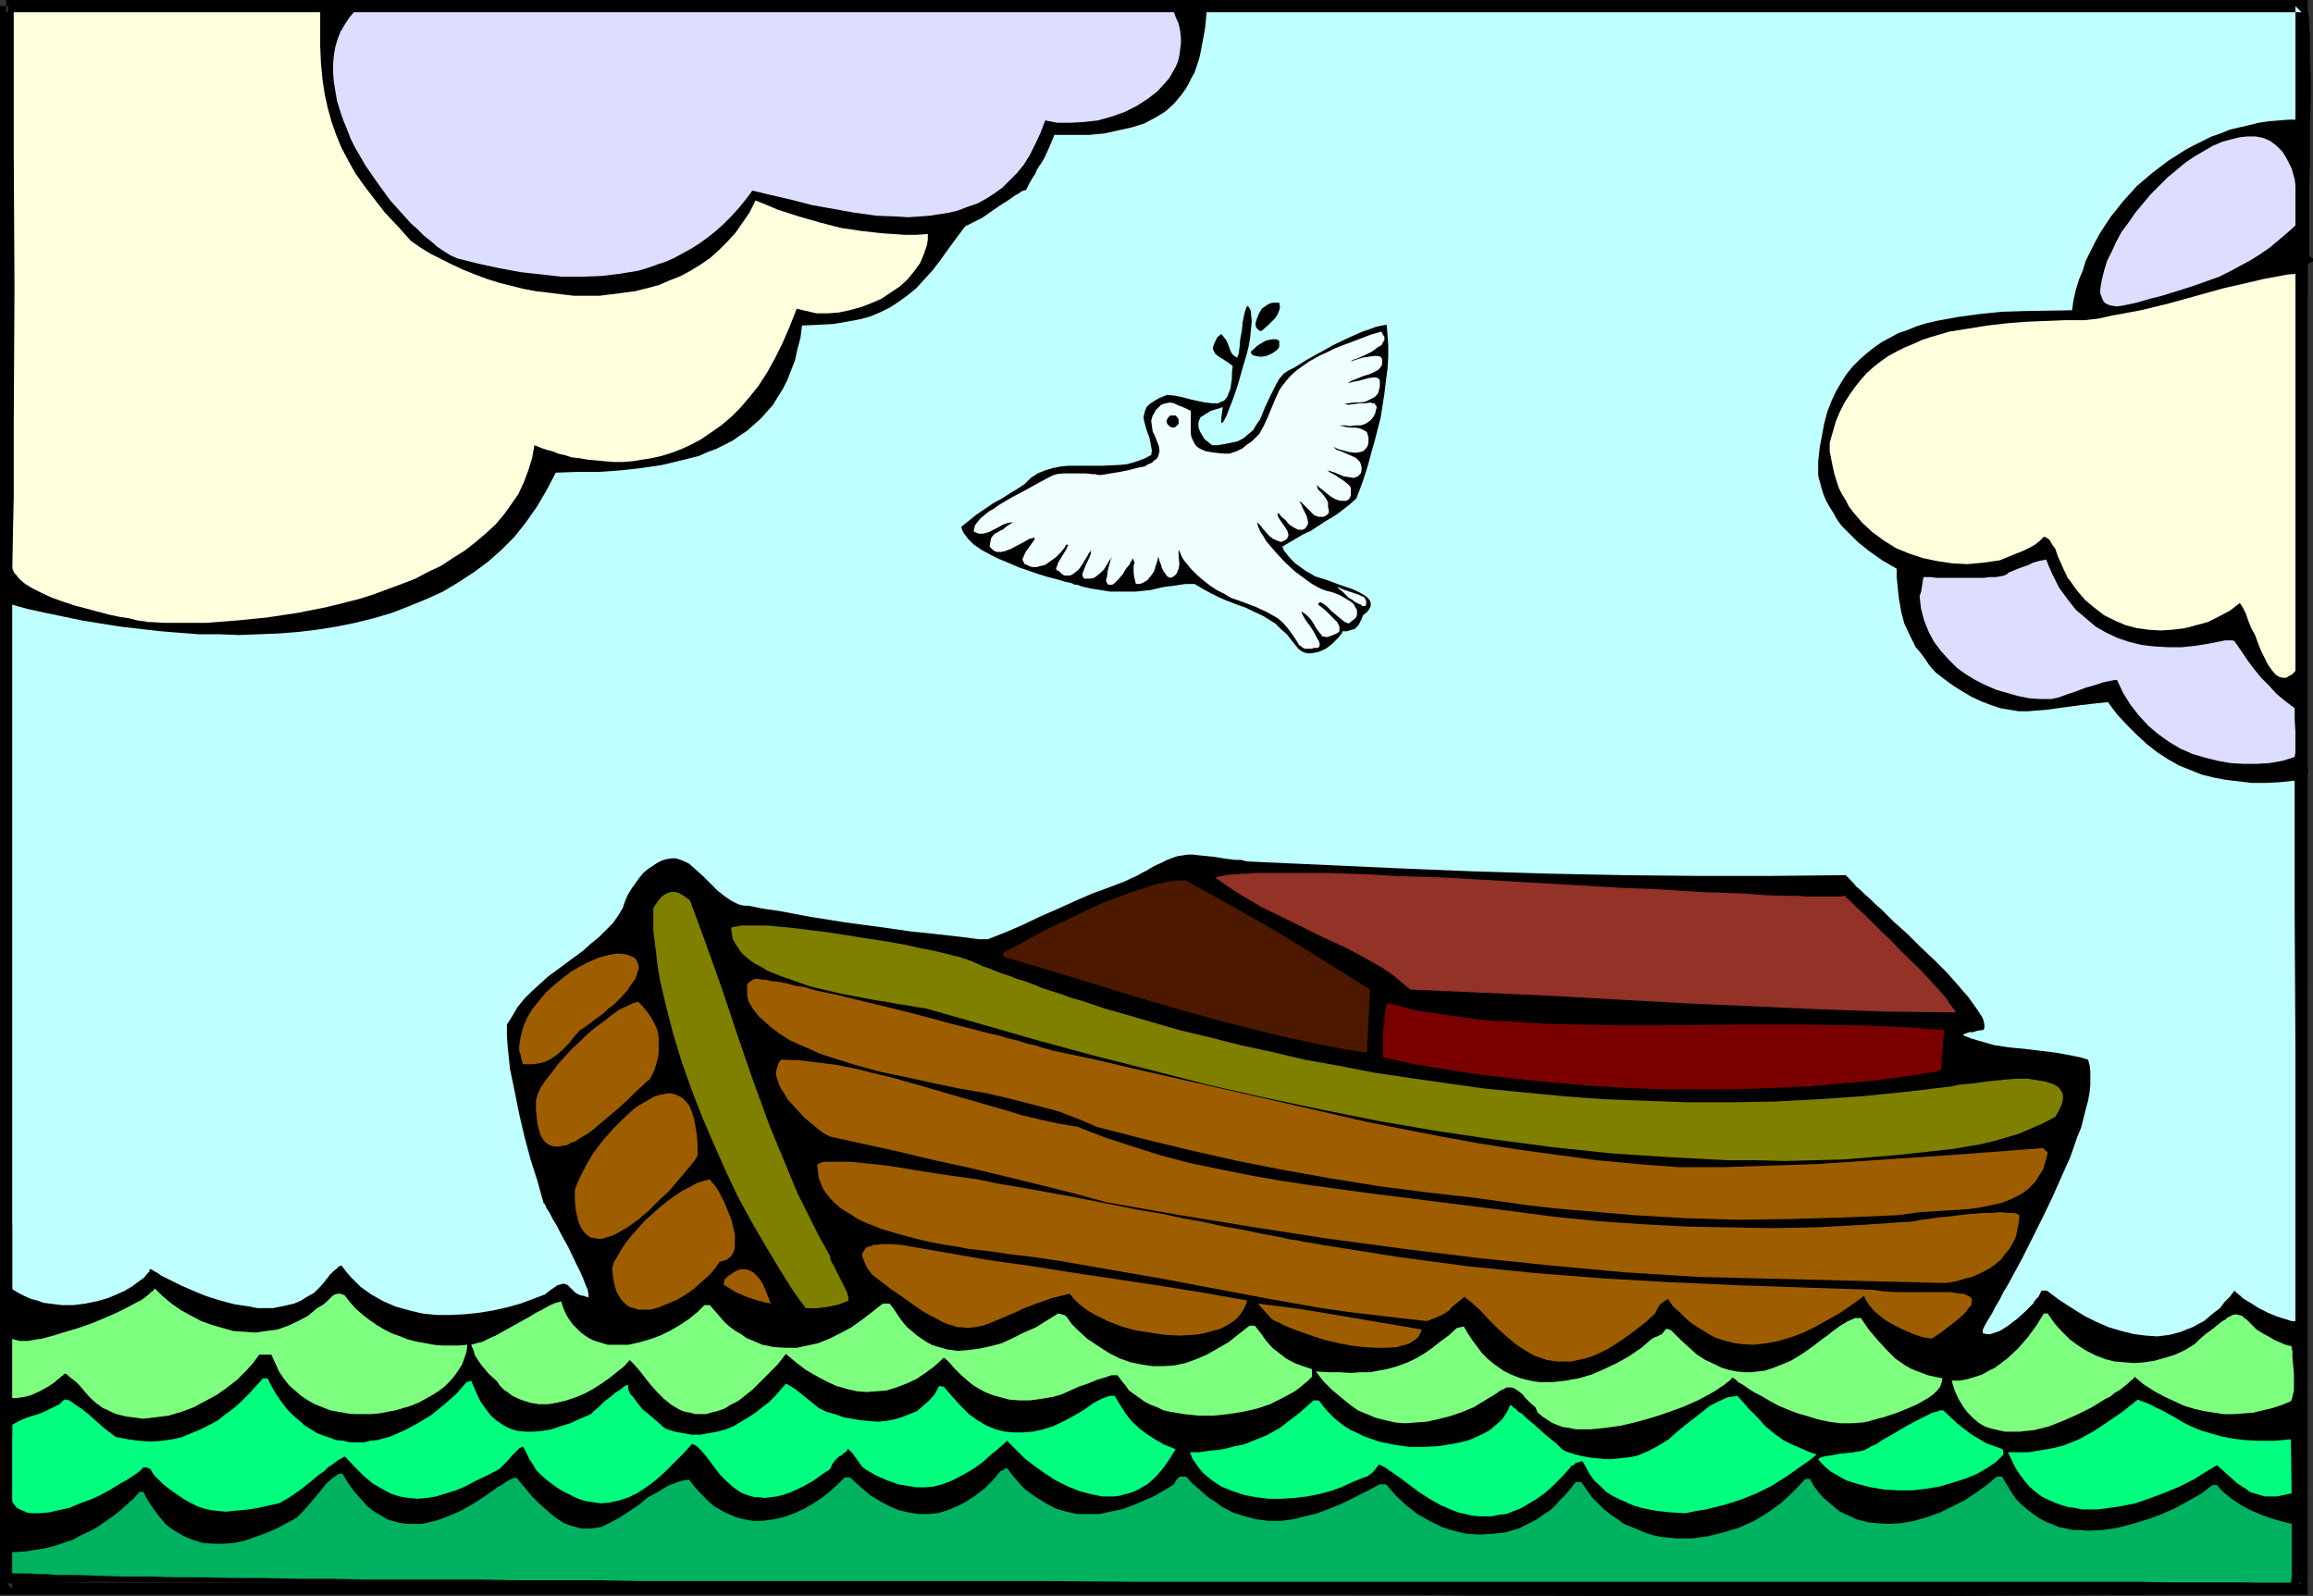
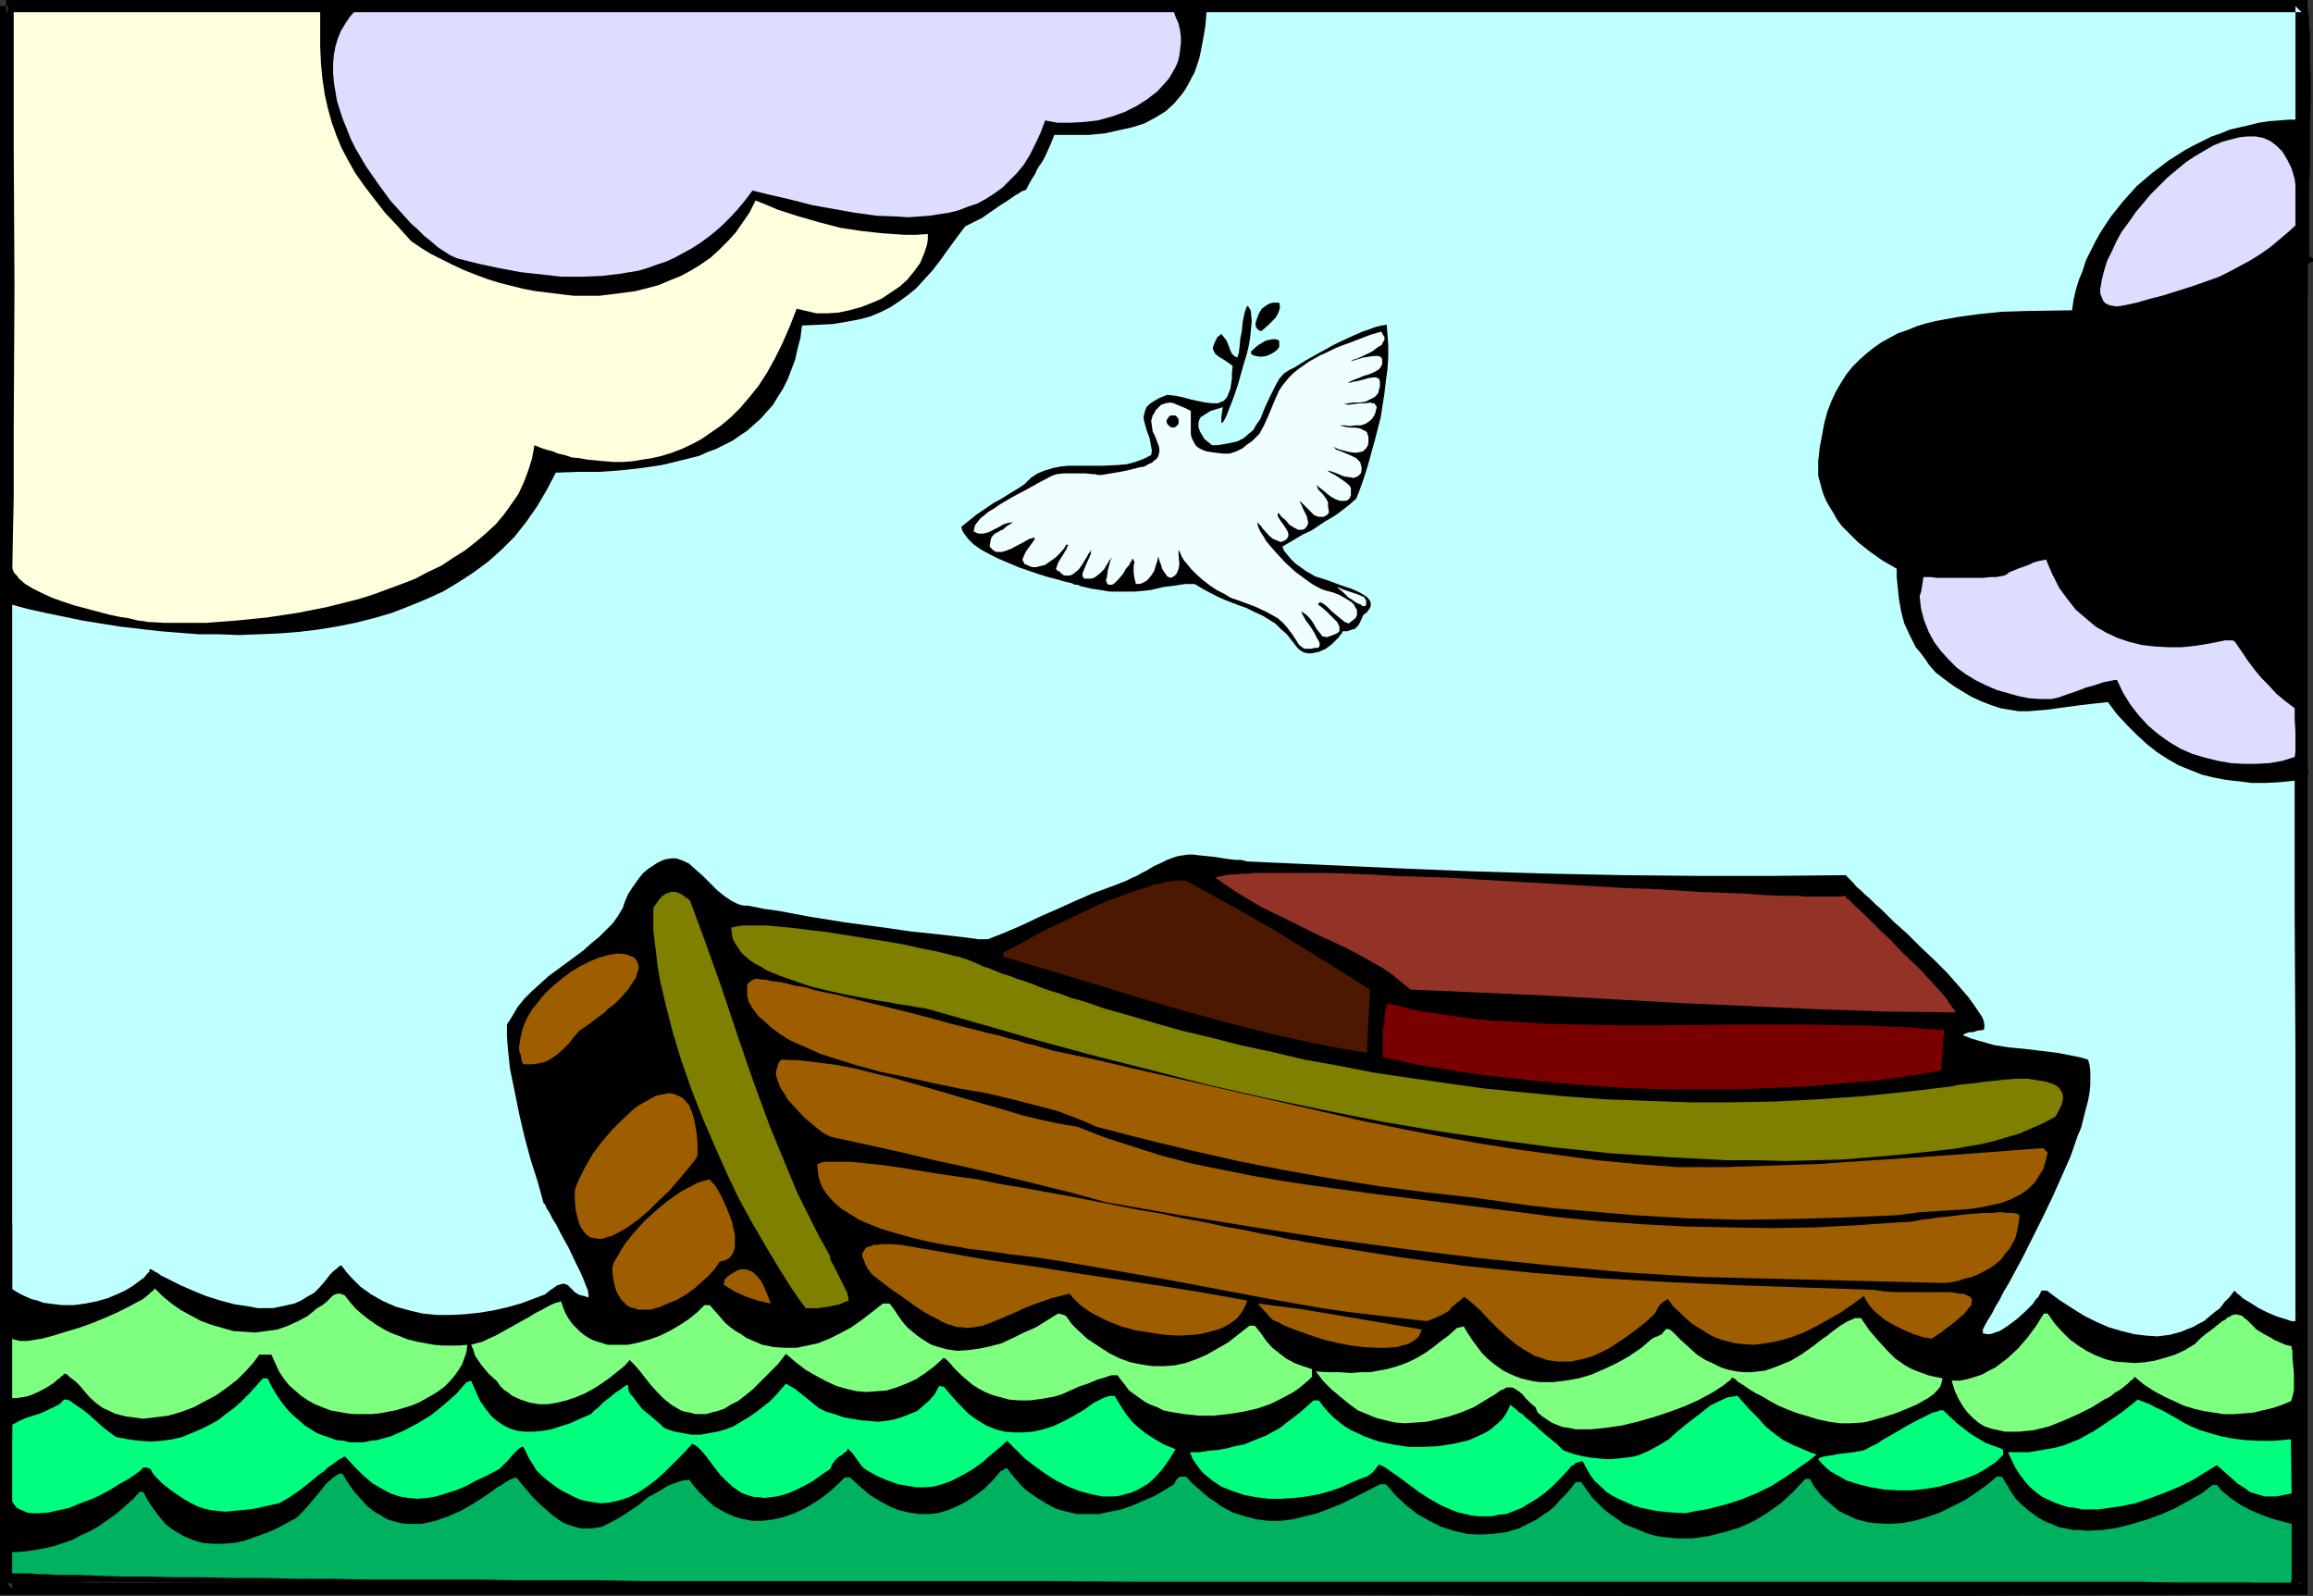
<svg xmlns="http://www.w3.org/2000/svg" xmlns:ns1="http://sodipodi.sourceforge.net/DTD/sodipodi-0.dtd" xmlns:ns2="http://www.inkscape.org/namespaces/inkscape" version="1.0" width="129.724mm" height="89.528mm" id="svg38" ns1:docname="Noah's Ark 11.wmf">
  <rect width="100%" height="100%" fill="#333333" stroke="none" />
  <ns1:namedview id="namedview38" pagecolor="#ffffff" bordercolor="#000000" borderopacity="0.25" ns2:showpageshadow="2" ns2:pageopacity="0.0" ns2:pagecheckerboard="0" ns2:deskcolor="#d1d1d1" ns2:document-units="mm" />
  <defs id="defs1">
    <pattern id="WMFhbasepattern" patternUnits="userSpaceOnUse" width="6" height="6" x="0" y="0" />
  </defs>
  <path style="fill:#000000;fill-opacity:1;fill-rule:evenodd;stroke:none" d="M 1.293,4.04 1.616,2.424 1.939,0.646 h 1.778 3.878 2.101 l 4.525,0.162 4.848,0.162 4.848,0.162 5.01,0.162 10.181,0.323 5.01,0.162 4.848,0.162 h 4.686 l 4.202,-0.162 h 2.101 L 61.893,1.616 63.67,1.454 65.448,1.293 67.064,1.131 68.518,0.808 69.811,0.646 71.104,0.323 71.266,0.485 71.427,0.646 175.821,0.485 280.214,0.323 384.446,0.162 h 104.07 l 0.323,0.323 0.162,0.646 0.162,0.808 0.162,0.97 0.162,1.293 v 1.454 l 0.162,1.454 v 1.778 1.778 1.939 l 0.162,4.201 v 4.525 l -0.162,4.686 v 9.211 l -0.162,4.525 v 1.939 2.101 1.778 1.778 6.302 0.646 l 0.485,0.323 0.323,0.162 v 0.646 l -0.485,0.162 -0.646,0.323 v 0.97 1.454 1.778 1.939 l -0.162,2.262 v 2.585 2.585 l -0.162,3.07 v 3.07 3.232 3.393 3.555 l -0.162,7.11 v 7.433 l -0.162,7.433 v 7.11 3.393 9.695 2.909 9.211 1.616 2.262 2.909 l -0.162,2.585 v 2.424 2.262 2.262 l 0.162,2.424 0.323,2.424 0.485,2.424 -0.485,0.646 -0.485,0.485 -0.162,1.131 v 0.808 0.485 1.454 0.97 2.585 l -0.162,1.616 v 3.717 2.424 5.494 l -0.162,3.232 v 3.555 4.04 6.625 2.585 7.918 l -0.162,2.909 v 5.979 3.232 6.948 l -0.162,3.555 v 7.595 4.04 4.201 4.363 4.363 l -0.162,4.525 v 4.686 2.101 l 0.162,1.454 v 7.918 l -0.162,2.262 v 10.665 11.635 26.824 1.454 1.293 l 0.162,0.97 v 0.808 0.323 l -28.926,0.485 -29.088,0.162 -29.088,0.162 h -29.088 l -58.176,-0.162 -58.176,-0.646 -58.338,-0.646 -58.176,-0.646 -58.176,-0.646 -58.176,-0.323 h -1.778 -1.778 l -1.616,0.162 H 15.352 14.059 12.605 L 10.342,335.626 H 8.242 5.171 4.04 2.424 1.939 1.454 0.97 l -0.485,-0.162 v -1.293 l 0.162,-1.616 v -1.939 l 0.162,-2.262 v -2.424 -2.585 -5.494 -5.656 -2.747 -2.585 -6.787 -1.778 l 0.323,-82.897 0.323,-82.735 -0.808,-2.262 0.323,-0.323 0.162,-0.323 0.162,-5.817 v -5.494 -5.171 -4.848 -4.525 -4.363 L 1.454,95.501 V 88.067 84.512 71.747 L 1.616,65.929 V 50.74 L 1.454,47.508 V 28.925 24.562 14.866 L 1.293,9.696 Z" id="path1" />
  <path style="fill:#ffffdd;fill-opacity:1;fill-rule:evenodd;stroke:none" d="M 2.909,2.101 35.39,1.939 h 32.482 v 4.04 3.878 l 0.162,3.555 0.323,3.393 0.485,3.232 0.646,2.909 0.808,2.909 0.97,2.747 1.131,2.747 1.454,2.747 1.454,2.585 1.939,2.747 2.101,2.747 2.262,2.909 2.747,2.909 2.747,3.07 2.101,1.454 2.101,1.293 2.262,1.131 2.262,1.131 2.424,1.131 2.424,0.97 2.586,0.97 2.586,0.808 2.586,0.646 2.586,0.646 2.586,0.485 2.747,0.323 2.586,0.323 2.747,0.323 h 5.333 l 2.586,-0.323 2.586,-0.323 2.424,-0.323 2.586,-0.646 2.424,-0.646 2.262,-0.97 2.424,-0.97 2.101,-1.131 2.101,-1.293 2.101,-1.454 1.778,-1.616 1.778,-1.778 1.778,-1.939 1.454,-2.101 1.454,-2.101 1.293,-2.585 2.424,0.97 2.262,0.97 4.525,1.454 4.525,1.293 4.363,1.131 4.363,0.646 4.363,0.485 4.686,0.323 h 2.586 l 2.424,-0.162 V 50.74 l -0.162,1.131 -0.646,1.939 -0.808,1.939 -1.293,1.778 -1.454,1.778 -1.616,1.454 -1.939,1.293 -1.939,1.293 -2.262,0.97 -2.101,0.808 -2.424,0.646 -2.262,0.485 -2.262,0.162 h -2.424 l -2.101,-0.485 -2.101,-0.485 -1.454,3.717 -1.616,3.717 -1.616,3.232 -1.616,2.909 -1.778,2.747 -1.939,2.424 -1.939,2.262 -1.939,1.939 -2.101,1.778 -2.101,1.454 -2.101,1.454 -2.101,1.131 -2.101,0.97 -2.101,0.808 -2.101,0.646 -2.101,0.485 -2.101,0.323 -1.939,0.323 -2.101,0.162 h -1.939 l -1.939,-0.162 -1.778,-0.162 -1.778,-0.162 -1.778,-0.323 -1.616,-0.162 -1.454,-0.485 -1.454,-0.323 -1.131,-0.485 -1.293,-0.323 -0.97,-0.323 -0.808,-0.323 -0.808,-0.323 -0.485,2.747 -0.808,2.585 -0.97,2.585 -1.131,2.424 -1.454,2.101 -1.616,2.262 -1.778,2.101 -2.101,1.939 -2.101,1.778 -2.262,1.778 -2.586,1.616 -2.424,1.616 -2.747,1.293 -2.747,1.454 -2.909,1.131 -3.07,1.131 -3.07,1.131 -3.07,0.97 -3.232,0.808 -3.232,0.808 -6.464,1.293 -6.464,0.97 -6.464,0.646 -6.302,0.485 h -3.07 -5.979 l -2.747,-0.162 h -0.646 l -0.646,-0.162 -1.454,-0.162 -1.939,-0.485 -2.101,-0.323 -2.262,-0.485 -2.424,-0.646 -4.848,-1.293 -2.424,-0.808 -2.262,-0.808 L 8.888,125.718 6.949,124.749 5.333,123.779 4.04,122.648 3.555,122.002 3.07,121.517 2.747,120.871 2.586,120.386 2.909,105.358 V 90.491 L 3.07,60.92 2.909,31.51 Z" id="path2" />
  <path style="fill:#bfffff;fill-opacity:1;fill-rule:evenodd;stroke:none" d="m 2.424,128.142 3.555,0.97 3.717,0.808 3.878,0.808 3.878,0.808 4.04,0.646 4.04,0.646 4.202,0.485 4.202,0.485 4.04,0.323 4.202,0.323 h 4.363 l 4.04,0.162 4.363,-0.162 4.04,-0.162 4.202,-0.323 4.04,-0.485 4.04,-0.646 4.04,-0.808 3.878,-0.97 3.878,-1.131 3.717,-1.454 3.555,-1.454 3.555,-1.616 3.232,-1.939 3.232,-2.101 3.07,-2.262 2.909,-2.585 2.747,-2.747 2.424,-3.07 2.262,-3.232 2.101,-3.555 1.939,-3.717 4.686,-0.162 h 4.525 l 4.525,-0.323 4.363,-0.485 4.363,-0.646 4.04,-0.97 3.878,-0.97 1.778,-0.808 1.778,-0.646 1.939,-0.97 1.616,-0.808 1.616,-1.131 1.454,-0.97 1.454,-1.293 1.454,-1.293 1.293,-1.454 1.293,-1.454 0.97,-1.616 1.131,-1.778 0.97,-1.939 0.808,-2.101 0.808,-2.101 0.485,-2.262 0.646,-2.424 0.323,-2.585 3.555,-0.162 3.07,-0.162 2.909,-0.485 2.586,-0.485 2.424,-0.646 2.262,-0.97 1.939,-0.97 1.939,-1.293 1.778,-1.293 1.778,-1.454 1.616,-1.778 1.778,-1.939 1.616,-2.101 1.616,-2.262 1.778,-2.424 1.939,-2.585 1.616,-0.808 1.939,-0.97 3.717,-2.585 1.778,-1.131 1.616,-1.131 0.646,-0.323 0.646,-0.485 0.485,-0.162 0.485,-0.162 0.646,-1.293 0.646,-1.131 0.646,-0.97 0.323,-0.808 0.485,-0.808 0.485,-0.646 0.646,-1.131 0.97,-2.101 0.485,-1.131 0.323,-0.808 0.323,-0.808 h 3.717 3.555 l 3.394,-0.323 2.909,-0.646 2.909,-0.646 2.586,-0.808 2.424,-1.293 2.101,-1.293 1.778,-1.616 1.616,-1.939 0.808,-1.131 0.646,-1.131 0.646,-1.293 0.646,-1.131 0.97,-2.909 0.323,-1.454 0.646,-3.393 0.323,-1.939 0.162,-1.778 0.162,-1.939 232.219,-0.646 -0.485,11.958 -0.323,12.119 h -2.101 l -2.101,0.162 -2.101,0.162 -2.101,0.323 -1.939,0.485 -2.101,0.485 -2.101,0.485 -1.939,0.808 -1.939,0.646 -1.939,0.97 -1.939,0.97 -1.778,0.97 -3.555,2.262 -3.394,2.585 -3.232,2.747 -2.909,3.232 -1.293,1.616 -1.293,1.616 -1.293,1.939 -1.131,1.778 -0.97,1.778 -0.97,1.939 -0.97,1.939 -0.646,2.101 -0.808,1.939 -0.646,2.101 -0.485,2.101 -0.323,2.262 -10.019,0.162 -5.01,0.162 -4.686,0.485 -4.686,0.646 -4.363,0.808 -2.101,0.485 -2.101,0.646 -1.939,0.808 -1.939,0.646 -1.778,0.97 -1.778,0.97 -1.616,1.131 -1.616,1.293 -1.454,1.293 -1.454,1.454 -1.293,1.616 -1.131,1.778 -1.131,1.939 -0.97,2.101 -0.808,2.101 -0.646,2.424 -0.485,2.585 -0.485,2.585 -0.323,2.909 v 3.07 l 0.485,1.778 0.485,1.778 0.646,1.616 0.808,1.454 0.808,1.293 0.808,1.454 0.97,1.293 1.131,1.131 2.262,2.262 2.424,1.939 2.747,1.939 3.07,1.778 v 1.778 l 0.162,1.616 0.162,1.616 0.162,1.454 0.485,2.747 0.646,2.424 1.131,2.424 1.293,2.585 0.97,1.131 0.97,1.293 0.97,1.454 1.293,1.454 1.454,1.131 1.293,0.97 1.131,0.808 1.293,0.808 2.424,1.454 2.101,0.97 2.101,0.808 1.939,0.646 1.939,0.323 1.939,0.323 h 1.939 l 1.939,-0.162 2.101,-0.162 2.262,-0.323 2.424,-0.323 2.424,-0.323 2.747,-0.323 3.07,-0.323 1.939,2.585 2.101,2.262 2.101,2.101 2.101,1.939 2.262,1.778 2.262,1.454 2.262,1.293 2.424,0.97 2.424,0.97 2.586,0.646 2.586,0.485 2.747,0.323 2.747,0.323 h 2.909 l 3.07,-0.162 3.07,-0.323 v 28.279 l 0.162,28.925 v 29.087 14.22 14.058 h -0.808 l -0.97,-0.323 -2.101,-0.646 -1.939,-0.808 -1.939,-0.97 -1.778,-1.131 -1.616,-0.97 -0.485,-0.485 -0.646,-0.485 -0.323,-0.323 -0.323,-0.323 -0.97,1.293 -1.131,1.131 -0.97,1.293 -1.293,0.97 -0.97,0.808 -1.131,0.97 -1.293,0.646 -1.131,0.646 -1.293,0.485 -1.131,0.485 -2.424,0.646 -2.586,0.323 -2.424,-0.162 -2.586,-0.323 -2.586,-0.646 -2.747,-0.808 -2.586,-1.131 -2.586,-1.293 -2.586,-1.616 -2.747,-1.778 -2.586,-1.939 h -0.485 -0.646 l -0.323,0.646 -0.323,0.646 -0.646,0.646 -0.485,0.808 -1.616,1.616 -1.778,1.616 -1.939,1.454 -0.97,0.646 -0.808,0.485 -0.97,0.323 -0.97,0.323 h -0.808 l -0.808,-0.162 v -0.808 l 0.485,-0.97 0.646,-1.131 0.808,-1.293 0.646,-1.293 0.97,-1.616 0.808,-1.616 0.97,-1.616 0.97,-1.778 2.101,-3.878 2.101,-4.201 2.101,-4.201 2.101,-4.363 1.939,-4.363 1.939,-4.363 1.454,-4.201 0.808,-1.939 0.485,-1.939 0.485,-1.939 0.485,-1.778 0.323,-1.778 0.162,-1.616 v -1.616 -1.293 l -0.162,-1.293 -0.323,-1.131 -1.616,-0.485 -1.616,-0.323 -3.394,-0.646 -6.626,-0.808 -3.394,-0.323 -3.232,-0.485 -3.394,-0.97 -1.616,-0.485 -1.616,-0.646 0.323,-0.323 h 0.162 l 0.323,-0.162 0.485,-0.162 h 0.808 l 0.97,-0.323 1.293,-0.162 0.162,-0.485 v -0.646 l -0.162,-0.808 -0.323,-0.808 -0.646,-0.97 -0.646,-0.97 -0.808,-1.131 -0.808,-1.131 -1.131,-1.293 -0.97,-1.131 -2.424,-2.747 -2.747,-2.747 -2.909,-2.747 -2.747,-2.747 -2.909,-2.585 -2.586,-2.585 -1.293,-1.131 -1.131,-1.131 -1.131,-0.97 -0.808,-0.808 -0.97,-0.808 -0.646,-0.808 -0.646,-0.646 -0.485,-0.485 -0.323,-0.323 -0.162,-0.162 -15.675,0.162 h -15.675 l -15.837,-0.162 -15.837,-0.323 -15.998,-0.485 -15.837,-0.646 -31.997,-1.454 -1.293,-0.323 h -1.293 l -2.424,-0.323 -1.939,-0.323 -1.616,-0.162 -1.616,-0.162 -1.293,-0.162 h -1.131 l -0.97,0.162 -1.131,0.162 -0.97,0.323 -1.293,0.485 -1.293,0.646 -1.454,0.646 -1.616,0.97 -0.97,0.485 -1.131,0.646 -1.131,0.485 -1.293,0.646 -3.394,1.293 -3.555,1.293 -3.717,1.616 -3.555,1.616 -3.717,1.616 -3.717,1.778 -3.717,1.616 -3.717,1.454 h -2.101 l -2.262,-0.323 -2.747,-0.323 -2.909,-0.323 -2.909,-0.323 -3.232,-0.323 -3.394,-0.485 -3.394,-0.485 -7.272,-0.97 -7.11,-1.131 -6.949,-1.293 -3.394,-0.485 -3.232,-0.646 h -0.808 l -0.808,-0.162 -0.808,-0.323 -0.97,-0.485 -1.454,-0.97 -1.616,-1.293 -3.07,-3.07 -1.454,-1.293 -1.454,-1.293 -0.97,-0.485 -0.808,-0.323 -0.97,-0.323 h -0.97 l -1.131,0.162 -0.97,0.323 -0.97,0.485 -0.97,0.646 -0.97,0.646 -0.97,0.808 -0.808,0.97 -0.808,1.131 -0.808,1.131 -0.808,1.293 -0.646,1.454 -0.485,1.454 -0.97,1.616 -1.131,1.616 -1.454,1.454 -1.454,1.454 -1.778,1.454 -1.616,1.454 -3.717,2.747 -3.717,2.747 -1.778,1.616 -1.616,1.454 -1.616,1.616 -1.454,1.778 -1.131,1.939 -1.131,1.778 v 2.424 l 0.162,2.262 0.485,4.686 0.97,4.686 0.97,4.848 1.131,4.848 1.293,4.848 1.454,4.525 1.293,4.686 0.162,0.162 0.162,0.162 0.323,0.808 0.646,0.97 0.646,1.293 0.808,1.293 0.808,1.616 1.778,3.232 1.616,3.393 0.808,1.616 0.646,1.454 0.485,1.293 0.485,1.131 0.162,0.97 v 0.646 l -0.97,-0.323 -0.808,-0.162 -0.646,-0.323 -0.485,-0.323 -0.808,-0.808 -0.646,-0.646 -0.323,-0.162 -0.485,-0.162 h -0.323 l -0.485,0.162 -0.646,0.162 -0.646,0.485 -0.97,0.646 -0.97,0.808 -2.586,0.97 -2.586,0.97 -2.909,0.808 -2.909,0.646 -2.909,0.485 -3.07,0.323 -3.07,0.162 h -2.909 l -3.07,-0.323 -2.747,-0.646 -2.909,-0.808 -2.586,-1.131 -2.586,-1.454 -1.131,-0.808 -1.131,-0.808 -1.131,-1.131 -0.97,-0.97 -0.97,-1.131 -0.97,-1.293 -0.485,0.162 -0.485,0.485 -0.646,0.485 -0.323,0.323 -0.485,0.485 -1.131,1.454 -1.131,1.293 -1.131,1.131 -1.454,0.808 -1.293,0.808 -1.454,0.646 -1.454,0.323 -1.454,0.323 -1.616,0.323 h -3.232 l -1.616,-0.323 -3.232,-0.485 -3.07,-0.808 -3.07,-0.97 -2.747,-1.131 -2.586,-1.131 -1.293,-0.646 -1.939,-0.97 -0.97,-0.485 -0.646,-0.485 -0.646,-0.323 -0.485,-0.323 -0.323,-0.162 h -0.323 v 0 0.162 0.323 l -0.162,0.162 -0.323,0.323 -0.646,0.808 -1.131,0.808 -1.293,0.97 -1.616,0.97 -1.778,0.808 -1.939,0.808 -2.262,0.646 -2.424,0.485 -2.424,0.323 H 13.09 L 10.504,276.322 9.211,276.16 7.918,275.675 6.626,275.352 5.171,274.706 3.878,274.06 2.586,273.252 v -3.555 -3.232 -6.302 l -0.162,-5.656 v -5.494 -5.494 -25.855 l -0.162,-4.04 v -24.724 l 0.162,-2.909 z" id="path3" />
  <path style="fill:#7fff7f;fill-opacity:1;fill-rule:evenodd;stroke:none" d="m 2.262,282.947 v 0.485 l 0.323,0.323 0.323,0.162 0.646,0.162 0.646,0.162 h 0.646 0.97 l 0.97,-0.162 0.97,-0.162 1.131,-0.162 2.424,-0.646 2.586,-0.808 2.747,-0.808 2.747,-0.97 2.747,-1.131 2.586,-1.131 2.262,-1.131 2.101,-1.131 0.97,-0.485 0.646,-0.485 0.808,-0.646 0.485,-0.485 0.485,-0.323 0.323,-0.485 1.616,1.616 1.939,1.616 2.101,1.454 2.101,1.131 2.101,1.131 2.262,0.808 2.262,0.646 2.262,0.646 2.424,0.162 2.262,0.162 2.262,-0.323 2.424,-0.323 2.262,-0.808 2.101,-0.97 2.101,-1.131 1.939,-1.616 1.131,-0.646 0.808,-0.646 0.646,-0.646 0.646,-0.646 0.485,-0.323 0.646,-0.162 h 0.646 l 0.323,0.162 0.485,0.162 1.131,1.454 1.293,1.454 1.293,1.131 1.454,1.131 1.616,1.131 1.616,0.97 1.616,0.808 1.778,0.646 1.616,0.646 1.939,0.485 1.778,0.323 1.778,0.323 1.778,0.162 h 1.778 1.778 l 1.778,-0.162 -0.162,1.454 -0.485,1.454 -0.485,1.293 -0.808,1.293 -0.808,1.131 -0.97,1.131 -1.131,1.131 -1.293,0.97 -1.293,0.808 -1.454,0.808 -1.454,0.808 -1.616,0.646 -1.616,0.485 -1.616,0.485 -1.778,0.323 -1.616,0.323 -1.778,0.162 h -1.778 -1.778 l -1.616,-0.162 -1.778,-0.323 -1.778,-0.323 -1.616,-0.646 -1.616,-0.646 -1.454,-0.808 -1.454,-0.97 -1.293,-1.131 -1.293,-1.131 -1.131,-1.454 -0.97,-1.454 -0.808,-1.778 -0.808,-1.778 h -2.586 l -1.293,1.778 -1.616,1.778 -1.778,1.778 -2.101,1.616 -2.262,1.616 -2.424,1.293 -2.424,1.293 -2.586,0.97 -2.747,0.808 -2.586,0.323 -2.747,0.323 -2.424,-0.323 -1.293,-0.162 -1.293,-0.323 -1.131,-0.323 -1.293,-0.646 -1.131,-0.485 -1.131,-0.808 -0.97,-0.808 -0.97,-0.97 -0.97,-1.131 -0.808,-0.97 -0.808,-0.808 -0.808,-0.646 -0.646,-0.485 -0.485,-0.485 -0.323,-0.162 h -0.162 -0.162 l -0.162,0.323 -0.323,0.162 -0.485,0.485 -0.485,0.323 -0.485,0.485 -1.454,0.97 -1.778,0.97 -1.778,0.808 -1.131,0.323 -0.97,0.162 -1.131,0.162 H 2.262 v -0.323 l -0.162,-0.485 0.162,-0.808 v -3.717 -1.293 -1.293 -1.616 z" id="path4" />
  <path style="fill:#00ff7f;fill-opacity:1;fill-rule:evenodd;stroke:none" d="m 2.586,302.015 1.454,-0.808 1.454,-0.646 3.07,-0.97 1.454,-0.646 1.293,-0.646 1.293,-0.646 0.97,-0.97 h 0.485 l 0.646,0.162 0.485,0.323 0.646,0.485 1.454,0.97 1.454,1.131 1.454,1.293 1.616,1.454 1.454,1.131 1.293,0.97 2.586,0.485 2.424,0.323 2.424,0.162 2.262,-0.162 2.262,-0.323 2.101,-0.485 1.939,-0.808 1.939,-0.808 1.939,-0.97 1.778,-0.97 1.616,-1.293 1.778,-1.293 1.616,-1.454 1.454,-1.454 3.07,-3.393 h 0.97 l 0.97,1.939 0.97,1.616 1.131,1.616 1.131,1.454 1.131,1.131 1.293,1.131 1.293,1.131 1.293,0.808 1.293,0.808 1.293,0.485 1.454,0.485 1.293,0.485 1.616,0.162 1.293,0.323 h 2.909 l 1.454,-0.323 1.454,-0.162 2.909,-0.808 2.909,-1.293 2.747,-1.454 2.909,-1.778 2.586,-2.101 2.586,-2.262 2.262,-2.585 0.646,-0.162 0.323,-0.162 0.97,2.262 0.97,2.101 1.131,1.616 1.131,1.454 1.293,1.131 1.454,0.97 1.293,0.646 1.616,0.485 1.616,0.162 h 1.778 l 1.778,-0.162 1.939,-0.323 1.939,-0.646 2.101,-0.646 2.101,-0.97 2.262,-0.97 0.323,-0.323 0.323,-0.323 0.97,-0.808 1.131,-1.131 1.293,-0.97 1.131,-0.97 1.293,-0.808 0.323,-0.323 0.485,-0.323 0.323,-0.162 h 0.323 v 0.646 l 0.162,0.646 0.323,0.646 0.485,0.485 0.97,1.293 1.131,1.454 1.454,1.131 1.293,1.131 1.131,0.97 0.485,0.485 0.485,0.323 1.939,0.646 1.778,0.323 1.778,0.323 h 1.939 l 1.778,-0.323 1.778,-0.323 1.778,-0.485 1.616,-0.646 1.616,-0.97 1.616,-0.97 1.454,-0.97 1.454,-1.131 1.454,-1.131 1.293,-1.293 1.131,-1.293 1.131,-1.293 1.939,1.131 1.616,1.293 1.616,1.293 1.778,1.454 1.616,0.808 1.778,0.485 1.778,0.646 1.778,0.323 1.939,0.323 1.778,0.162 1.778,0.162 1.778,-0.162 1.778,-0.323 1.616,-0.485 1.616,-0.646 1.616,-0.646 1.293,-1.131 1.293,-1.131 1.131,-1.293 0.97,-1.778 0.646,0.162 h 0.323 l 1.778,2.101 1.778,1.939 1.778,1.778 1.778,1.293 1.939,1.131 1.939,0.808 1.939,0.485 1.939,0.162 h 1.939 l 2.101,-0.162 2.101,-0.485 2.101,-0.646 2.101,-0.97 2.101,-1.131 2.262,-1.293 2.262,-1.616 0.646,-0.323 0.646,-0.323 0.646,-0.323 0.485,-0.162 0.97,-0.323 h 0.97 l 1.293,2.101 1.131,1.778 1.293,1.616 1.616,1.454 1.454,1.131 1.778,1.131 1.939,1.131 2.424,0.97 -0.97,1.616 -0.97,1.454 -0.97,1.293 -0.97,1.131 -0.97,0.97 -1.131,0.97 -1.131,0.646 -1.131,0.646 -1.131,0.485 -1.293,0.323 -1.131,0.323 -1.131,0.162 h -1.293 -1.293 l -2.424,-0.485 -2.424,-0.646 -2.424,-0.97 -2.586,-1.293 -2.262,-1.454 -2.262,-1.616 -2.101,-1.616 -1.939,-1.939 -1.778,-1.778 -1.778,1.616 -1.778,1.454 -1.616,1.454 -1.778,1.293 -1.616,0.97 -1.778,0.97 -1.616,0.808 -1.778,0.646 -1.778,0.485 -1.778,0.162 h -1.939 l -1.939,-0.323 -1.939,-0.323 -2.262,-0.808 -2.262,-0.97 -2.262,-1.293 -0.808,-0.646 -0.485,-0.646 -0.808,-1.131 -0.808,-1.131 -0.485,-0.485 -0.485,-0.485 -0.162,0.485 -0.323,0.323 -0.323,0.162 -0.485,0.485 -0.646,0.323 -0.646,0.646 -0.646,0.808 -0.485,1.131 -1.939,1.293 -1.778,1.293 -1.778,0.97 -1.616,0.808 -1.454,0.646 -1.454,0.485 -1.293,0.323 -1.293,0.162 -1.293,0.162 -1.131,-0.162 h -0.97 l -1.131,-0.323 -0.97,-0.323 -0.808,-0.323 -1.616,-1.131 -1.454,-1.293 -1.293,-1.293 -1.131,-1.454 -0.97,-1.293 -0.97,-1.293 -0.97,-1.131 -0.97,-0.97 -0.97,-0.485 -1.939,2.101 -1.939,1.939 -1.939,1.939 -1.778,1.616 -1.939,1.454 -1.939,1.293 -1.939,0.97 -1.939,0.646 -2.101,0.485 -1.939,0.162 -2.262,-0.323 -0.97,-0.162 -1.131,-0.323 -1.131,-0.485 -0.97,-0.485 -1.293,-0.646 -1.131,-0.646 -1.131,-0.808 -1.293,-0.97 -1.131,-0.97 -1.293,-1.293 -0.646,-1.131 -0.646,-0.97 -0.485,-0.97 -0.323,-0.646 -0.323,-0.646 -0.162,-0.323 -0.162,-0.162 h -0.323 l -0.162,0.162 -0.323,0.162 -0.485,0.485 -0.485,0.485 -0.646,0.646 -0.646,0.808 -0.97,0.97 -0.97,0.97 -2.424,1.293 -2.424,1.131 -2.101,1.131 -2.262,0.97 -2.101,0.646 -2.101,0.646 -1.939,0.323 -1.939,0.162 -1.939,-0.162 -1.939,-0.323 -1.939,-0.646 -1.778,-0.97 -1.939,-1.131 -1.939,-1.616 -1.939,-1.939 -1.939,-2.101 h -0.323 l -0.485,0.323 -0.646,0.323 -1.293,0.97 -0.97,0.646 -0.808,0.808 -0.97,0.646 -1.939,1.616 -2.262,1.778 -2.101,1.454 -2.262,1.293 -2.262,0.485 -2.101,0.485 -1.939,0.323 -1.778,0.162 -1.616,0.162 -1.616,0.162 -1.616,-0.162 -1.454,-0.162 -1.454,-0.323 -1.454,-0.485 -1.293,-0.646 -1.454,-0.808 -1.454,-0.97 -1.616,-1.131 -1.616,-1.293 -1.616,-1.616 -0.485,-0.646 -0.323,-0.646 -0.162,-0.162 -0.323,-0.162 -0.485,-0.162 h -0.646 l -0.323,0.323 -0.485,0.485 -1.131,0.808 -1.454,0.97 -1.778,0.97 -1.778,1.131 -2.101,1.131 -2.101,0.97 -2.262,0.808 -2.262,0.97 -2.262,0.485 -2.101,0.485 -1.939,0.162 H 6.626 L 5.656,320.598 5.01,320.275 4.202,319.952 3.555,319.628 3.07,318.982 2.586,318.336 2.424,316.235 v -1.939 -5.333 -2.101 l 0.162,-2.262 v -1.293 z" id="path5" />
  <path style="fill:#00b260;fill-opacity:1;fill-rule:evenodd;stroke:none" d="m 1.293,329.001 h 2.101 l 2.101,-0.162 2.101,-0.323 1.939,-0.323 1.939,-0.485 1.939,-0.646 1.939,-0.646 1.778,-0.97 1.778,-0.808 1.778,-0.97 1.616,-1.131 1.616,-1.131 1.454,-1.131 1.454,-1.293 1.454,-1.293 1.293,-1.454 h 0.485 0.323 l 0.646,1.293 0.808,1.293 0.808,1.131 0.808,1.131 0.808,0.97 0.808,0.97 0.97,0.808 0.97,0.646 1.939,1.131 1.939,0.808 2.101,0.646 2.262,0.162 h 2.101 l 2.262,-0.162 2.262,-0.485 2.262,-0.808 2.262,-0.808 2.262,-0.97 2.101,-1.131 2.101,-1.131 1.293,-1.293 1.293,-1.454 2.586,-3.07 1.131,-1.454 1.293,-1.131 1.131,-0.808 0.485,-0.162 h 0.485 l 1.293,2.101 1.293,1.778 1.454,1.616 1.293,1.454 1.454,1.131 1.454,0.808 1.293,0.808 1.616,0.485 1.293,0.323 1.454,0.162 h 1.616 1.454 l 1.293,-0.323 1.454,-0.323 2.747,-0.97 2.586,-1.131 2.586,-1.454 2.262,-1.454 2.101,-1.454 0.808,-0.646 0.97,-0.485 0.646,-0.485 0.808,-0.485 0.646,-0.323 0.485,-0.162 0.323,-0.162 0.323,0.162 1.616,1.939 1.616,1.939 1.454,1.454 1.454,1.293 1.293,1.131 1.293,0.97 1.293,0.808 1.293,0.485 1.131,0.323 1.131,0.323 h 1.131 1.131 l 0.97,-0.162 1.131,-0.162 1.939,-0.97 2.101,-1.131 1.939,-1.293 1.939,-1.293 1.939,-1.616 2.101,-1.131 2.101,-1.293 2.101,-0.808 1.131,-0.323 1.293,-0.162 0.97,1.293 1.131,1.293 1.131,1.131 0.97,0.97 1.131,0.97 1.131,0.646 1.131,0.646 1.131,0.485 1.131,0.485 1.131,0.323 2.424,0.485 h 2.101 l 2.424,-0.323 2.101,-0.485 2.262,-0.808 2.101,-0.97 1.939,-1.131 1.939,-1.293 1.616,-1.293 1.616,-1.454 1.454,-1.454 h 1.131 l 2.101,1.939 2.101,1.778 2.101,1.293 2.101,1.131 1.939,0.808 2.101,0.485 2.101,0.323 h 2.101 l 1.939,-0.162 2.101,-0.646 1.939,-0.808 1.939,-0.97 1.939,-1.293 1.939,-1.454 1.778,-1.778 1.778,-2.101 h 0.323 l 0.646,-0.485 h 0.323 l 0.97,1.293 0.97,1.131 0.97,1.131 0.97,0.97 1.131,0.808 1.131,0.808 2.101,1.293 2.101,1.131 2.262,0.646 2.262,0.485 h 2.424 2.262 l 2.262,-0.485 2.424,-0.485 2.262,-0.808 2.262,-0.97 2.262,-0.97 2.262,-1.293 2.101,-1.293 0.323,-0.646 0.323,-0.485 0.323,-0.323 0.323,-0.162 h 0.646 0.646 l 1.131,1.293 1.293,1.131 1.293,1.131 1.131,0.97 1.293,0.808 1.293,0.97 2.424,1.293 2.586,0.808 2.424,0.646 2.586,0.323 h 2.586 l 2.586,-0.323 2.586,-0.646 2.586,-0.646 2.586,-0.97 2.747,-1.131 2.586,-1.293 2.586,-1.293 2.747,-1.454 h 1.293 l 2.101,2.424 2.262,2.101 2.262,1.778 2.586,1.454 2.586,1.293 2.586,0.808 2.747,0.646 2.747,0.162 2.747,-0.162 2.747,-0.323 2.747,-0.808 1.293,-0.646 1.293,-0.646 1.293,-0.646 1.293,-0.97 1.293,-0.808 1.131,-0.97 1.131,-1.293 1.131,-1.131 1.131,-1.293 1.131,-1.454 h 1.131 l 1.131,1.616 1.131,1.616 1.293,1.293 1.293,1.293 1.454,1.131 1.454,0.97 1.293,0.97 1.616,0.646 1.616,0.646 1.454,0.646 1.616,0.485 1.616,0.323 1.616,0.162 1.616,0.162 h 1.778 1.616 l 3.394,-0.485 3.232,-0.808 3.232,-0.97 3.232,-1.454 2.909,-1.778 2.909,-2.101 2.586,-2.424 2.424,-2.585 h 0.97 l 0.808,1.454 0.97,1.293 0.97,1.131 1.131,0.97 1.131,0.97 1.131,0.97 1.293,0.646 1.131,0.485 1.293,0.646 1.293,0.323 1.293,0.323 1.454,0.162 2.747,0.162 2.747,-0.162 2.747,-0.485 2.747,-0.808 2.747,-0.97 2.586,-1.293 2.586,-1.293 2.424,-1.616 2.262,-1.616 2.101,-1.778 h 1.131 l 0.97,1.616 0.97,1.616 0.97,1.454 1.131,1.131 1.293,1.131 1.293,0.97 1.131,0.808 1.454,0.808 1.293,0.485 1.454,0.646 1.616,0.323 1.454,0.323 h 1.454 l 1.616,0.162 3.232,-0.162 3.232,-0.485 3.07,-0.808 3.232,-0.97 3.07,-1.131 2.909,-1.293 2.909,-1.616 2.586,-1.454 2.262,-1.778 h 0.97 l 0.646,0.808 0.646,0.646 1.778,1.454 1.939,1.293 2.101,1.131 2.262,0.97 2.262,0.808 2.262,0.646 1.939,0.485 v 3.07 3.393 3.393 1.454 l -0.162,1.293 h -1.616 -1.778 -3.717 l -1.939,-0.162 h -6.626 -5.01 -5.171 l -5.656,-0.162 h -12.12 -6.464 -45.086 -8.242 -140.915 l -19.715,-0.162 h -38.784 -9.696 -9.373 -9.373 -18.261 l -8.888,-0.162 h -8.888 -8.565 l -8.242,-0.162 h -8.242 -7.918 -7.757 l -7.434,-0.162 h -7.272 l -6.949,-0.162 h -6.626 l -6.302,-0.162 h -5.979 l -5.818,-0.162 h -5.333 l -5.01,-0.162 -4.686,-0.162 h -2.101 -2.101 l -1.939,-0.162 H 8.08 l -1.778,-0.162 H 4.525 3.07 l -1.454,-0.162 v -0.97 l -0.162,-1.293 -0.162,-1.131 z" id="path6" />
  <path style="fill:#ddddff;fill-opacity:1;fill-rule:evenodd;stroke:none" d="M 75.467,2.101 118.937,1.939 140.592,1.778 162.246,1.616 h 21.654 21.654 l 21.654,0.162 21.493,0.323 0.485,1.454 0.646,1.454 0.323,1.454 0.162,1.454 v 1.293 l -0.162,1.293 -0.162,1.293 -0.323,1.293 -0.485,1.131 -0.646,1.131 -0.646,1.131 -0.808,0.97 -1.778,1.939 -2.101,1.616 -2.262,1.454 -2.586,1.293 -2.747,0.97 -2.909,0.808 -2.909,0.323 -2.747,0.162 h -2.909 l -2.586,-0.485 -0.97,2.585 -1.131,2.424 -1.131,2.262 -1.293,2.101 -1.454,1.778 -1.616,1.616 -1.454,1.454 -1.778,1.293 -1.778,1.131 -1.778,0.97 -1.939,0.646 -2.101,0.808 -1.939,0.485 -2.101,0.323 -2.101,0.323 -2.262,0.162 -2.262,0.162 -2.262,-0.162 -4.363,-0.162 -4.686,-0.646 -4.525,-0.808 -4.525,-0.808 -4.363,-1.131 -4.202,-0.97 -4.04,-0.97 -1.454,1.939 -1.454,1.778 -1.616,1.778 -1.616,1.616 -1.616,1.454 -1.616,1.293 -1.778,1.293 -1.778,1.131 -1.778,0.97 -1.778,0.97 -1.778,0.808 -1.939,0.646 -1.778,0.646 -2.101,0.646 -1.939,0.323 -1.939,0.323 -4.04,0.485 -4.202,0.162 h -4.202 l -4.363,-0.485 -4.363,-0.485 -4.363,-0.808 -4.525,-0.97 -4.525,-1.131 -1.454,-0.646 -1.293,-0.808 -1.454,-0.97 -1.293,-1.131 -1.616,-1.293 -1.293,-1.293 -1.454,-1.293 -1.454,-1.616 -2.909,-3.232 -2.586,-3.555 -2.586,-3.717 -2.262,-3.878 -0.97,-1.939 -0.808,-2.101 -0.808,-1.939 -0.646,-1.939 -0.646,-2.101 -0.323,-1.939 -0.323,-1.939 -0.162,-1.939 v -1.939 l 0.162,-1.939 0.323,-1.778 0.485,-1.616 0.646,-1.616 0.97,-1.616 0.97,-1.454 z" id="path7" />
  <path style="fill:#7fff7f;fill-opacity:1;fill-rule:evenodd;stroke:none" d="m 99.869,285.048 1.131,-0.323 1.293,-0.323 1.293,-0.646 1.454,-0.646 2.909,-1.616 2.909,-1.616 1.454,-0.808 1.293,-0.808 1.293,-0.646 1.131,-0.646 0.97,-0.485 0.808,-0.323 0.646,-0.162 0.485,-0.162 0.485,1.454 0.485,1.131 0.646,1.131 0.808,1.131 0.808,0.808 0.808,0.808 0.808,0.646 0.97,0.646 0.97,0.485 0.97,0.323 2.101,0.646 h 2.101 2.262 l 2.262,-0.485 2.262,-0.646 2.262,-0.808 2.262,-1.131 1.939,-1.131 1.939,-1.293 1.778,-1.454 1.454,-1.454 h 1.131 l 1.131,1.293 1.131,1.293 0.97,1.131 1.131,0.97 1.131,0.808 1.131,0.646 1.131,0.808 1.131,0.485 2.262,0.97 2.424,0.485 2.424,0.162 h 2.424 l 2.262,-0.485 2.262,-0.485 2.424,-0.97 2.262,-1.131 2.424,-1.293 2.262,-1.616 2.101,-1.616 2.262,-1.778 h 1.454 l 0.97,1.293 0.97,1.454 0.808,1.131 0.97,1.131 0.97,0.808 1.131,0.97 0.97,0.646 0.97,0.646 1.131,0.646 0.97,0.323 2.262,0.646 2.262,0.323 2.262,-0.162 2.424,-0.323 2.262,-0.485 2.424,-0.646 2.424,-1.131 2.262,-1.131 2.586,-1.131 4.686,-2.909 0.646,0.162 0.646,0.162 0.485,0.323 0.323,0.485 0.808,1.131 0.97,0.97 2.262,2.101 2.424,1.616 2.262,1.454 2.262,1.131 2.262,0.808 2.424,0.485 2.262,0.323 h 2.424 l 2.262,-0.162 2.262,-0.485 2.262,-0.808 2.262,-0.97 2.262,-1.293 2.262,-1.293 2.262,-1.778 2.262,-1.778 h 0.646 0.485 l 1.293,1.616 1.131,1.616 1.293,1.454 1.454,1.131 1.454,1.131 1.778,0.97 1.778,0.646 1.939,0.646 v 1.616 l -0.808,0.808 -0.97,0.808 -0.97,0.808 -1.131,0.808 -2.424,1.293 -2.586,1.293 -2.909,0.97 -2.909,0.646 -3.07,0.485 -3.07,0.323 h -3.232 l -3.07,-0.323 -2.909,-0.485 -1.454,-0.323 -1.293,-0.646 -1.293,-0.485 -1.293,-0.646 -1.131,-0.808 -1.131,-0.808 -1.131,-0.808 -0.808,-1.131 -0.808,-0.97 -0.808,-1.131 h -0.646 -0.646 l -1.454,0.485 -1.616,0.485 -1.939,0.808 -1.939,0.646 -1.778,0.808 -1.778,0.808 -1.616,0.485 -2.747,0.485 -2.424,0.323 h -2.262 l -2.101,-0.162 -1.778,-0.485 -1.778,-0.485 -1.616,-0.646 -1.454,-0.808 -1.293,-0.808 -1.131,-0.97 -1.131,-0.97 -0.808,-0.808 -0.808,-0.808 -0.808,-0.97 -0.323,-0.323 -0.323,-0.323 -0.646,-0.485 -1.939,1.778 -1.939,1.454 -1.939,1.293 -2.101,0.97 -2.101,0.808 -2.101,0.646 -2.101,0.162 -2.101,0.162 -2.101,-0.162 -2.101,-0.485 -2.262,-0.646 -2.101,-0.97 -2.101,-1.131 -2.262,-1.293 -2.101,-1.616 -2.101,-1.778 -1.778,2.262 -1.939,1.939 -1.778,1.778 -1.616,1.616 -1.616,1.293 -1.454,1.131 -1.616,0.808 -1.293,0.808 -1.454,0.485 -1.293,0.323 -1.131,0.323 h -1.131 -1.131 l -1.131,-0.323 -0.97,-0.162 -0.97,-0.323 -1.939,-1.131 -1.616,-1.293 -1.454,-1.454 -1.454,-1.616 -1.131,-1.454 -1.131,-1.454 -1.131,-1.293 -0.97,-0.97 -1.131,1.293 -1.616,1.293 -1.616,1.293 -1.616,1.131 -1.778,1.131 -1.778,0.97 -1.939,0.808 -1.939,0.646 -1.939,0.485 -1.939,0.323 h -1.939 l -1.939,-0.323 -1.939,-0.646 -1.778,-0.808 -0.808,-0.646 -0.97,-0.646 -0.808,-0.808 -0.646,-0.97 -1.778,-1.616 -1.616,-1.939 -0.646,-0.97 -0.646,-0.97 -0.323,-1.131 z" id="path8" />
  <path style="fill:#9e5e00;fill-opacity:1;fill-rule:evenodd;stroke:none" d="m 130.573,202.151 h 1.131 l 1.131,0.162 0.808,0.323 0.808,0.323 0.485,0.646 0.323,0.646 0.162,0.97 -0.323,0.97 -0.323,1.131 -0.808,1.131 -0.97,1.454 -1.293,1.454 -0.808,0.808 -0.808,0.808 -1.131,0.808 -0.97,0.97 -1.131,0.808 -1.293,0.97 -1.293,0.97 -1.454,0.97 -1.131,1.293 -1.131,1.454 -1.293,1.293 -1.293,1.131 -1.454,0.97 -0.646,0.323 -0.97,0.323 -0.808,0.162 -0.97,0.162 h -1.131 -1.131 l -0.323,-0.97 -0.162,-0.97 -0.323,-0.97 v -0.97 l 0.323,-1.939 0.485,-1.939 0.808,-1.939 1.131,-1.939 1.454,-1.778 1.454,-1.778 1.778,-1.616 1.778,-1.454 1.939,-1.454 1.939,-1.131 1.939,-0.97 1.939,-0.808 1.778,-0.485 z" id="path9" />
-   <path style="fill:#9e5e00;fill-opacity:1;fill-rule:evenodd;stroke:none" d="m 113.605,233.338 0.323,-1.293 0.646,-1.454 0.97,-1.454 1.293,-1.616 1.293,-1.778 1.454,-1.616 1.616,-1.778 1.778,-1.616 1.616,-1.616 1.778,-1.454 1.778,-1.293 1.616,-1.293 1.616,-1.131 1.454,-0.646 1.293,-0.646 0.646,-0.162 0.485,-0.162 0.97,0.97 0.646,0.808 0.646,0.808 0.646,0.97 0.485,0.97 0.485,0.97 0.323,0.97 0.162,1.131 v 0.97 1.131 1.131 l -0.162,1.131 -0.323,1.131 -0.323,1.131 -0.485,1.131 -0.646,1.131 -0.646,0.485 -0.646,0.646 -1.616,1.454 -1.778,1.778 -1.939,1.778 -4.04,3.393 -1.939,1.616 -2.101,1.293 -0.97,0.646 -0.97,0.323 -0.808,0.485 -0.97,0.162 -0.808,0.162 h -0.808 l -0.808,-0.162 -0.646,-0.323 -0.646,-0.485 -0.485,-0.646 -0.485,-0.808 -0.323,-1.131 -0.323,-1.131 -0.162,-1.454 -0.162,-1.778 z" id="path10" />
  <path style="fill:#9e5e00;fill-opacity:1;fill-rule:evenodd;stroke:none" d="m 121.846,252.245 0.485,-1.293 0.485,-1.131 0.646,-1.293 0.646,-1.293 1.616,-2.747 1.939,-2.585 2.101,-2.424 2.262,-2.262 2.262,-2.101 1.131,-0.808 1.131,-0.646 1.131,-0.646 1.131,-0.646 1.131,-0.323 0.97,-0.162 0.97,-0.162 0.97,0.162 0.808,0.323 0.97,0.485 0.646,0.646 0.808,0.97 0.485,1.131 0.485,1.454 0.323,1.616 0.323,1.939 0.162,2.101 v 2.424 l -0.485,0.808 -0.485,0.646 -0.646,0.808 -0.808,0.97 -1.778,2.101 -1.778,2.101 -2.262,2.101 -2.101,2.101 -2.262,1.939 -2.262,1.616 -1.131,0.646 -1.131,0.646 -0.97,0.485 -1.131,0.323 -0.97,0.323 h -0.97 l -0.808,-0.162 -0.808,-0.162 -0.646,-0.485 -0.646,-0.646 -0.646,-0.97 -0.485,-1.131 -0.323,-1.293 -0.323,-1.454 -0.162,-1.939 z" id="path11" />
  <path style="fill:#9e5e00;fill-opacity:1;fill-rule:evenodd;stroke:none" d="m 129.765,268.889 0.323,-1.293 0.808,-1.293 0.808,-1.454 0.97,-1.454 1.293,-1.616 1.293,-1.454 1.454,-1.616 1.454,-1.293 1.616,-1.454 1.616,-1.293 1.778,-1.293 1.454,-0.97 1.616,-0.808 1.454,-0.808 1.454,-0.485 1.293,-0.323 0.323,0.485 0.646,0.646 0.646,0.97 0.646,1.131 0.646,1.293 0.646,1.454 1.131,2.909 0.323,1.454 0.323,1.454 v 1.293 1.293 l -0.323,1.131 -0.646,0.97 -0.485,0.323 -0.485,0.323 -0.646,0.162 -0.646,0.162 -0.97,1.454 -1.293,1.454 -1.454,1.293 -1.616,1.454 -1.778,1.293 -1.939,1.131 -1.939,0.808 -1.939,0.808 -1.778,0.485 h -0.97 -0.808 -0.808 l -0.808,-0.323 -0.808,-0.162 -0.808,-0.485 -0.485,-0.485 -0.646,-0.646 -0.485,-0.808 -0.485,-0.808 -0.323,-0.97 -0.323,-1.293 -0.162,-1.131 z" id="path12" />
  <path style="fill:#7f7f00;fill-opacity:1;fill-rule:evenodd;stroke:none" d="m 138.491,192.456 0.97,-1.454 0.808,-0.97 0.97,-0.646 0.97,-0.323 h 0.97 l 0.97,0.323 0.97,0.646 1.131,0.808 3.394,9.211 3.394,9.534 3.232,9.696 3.394,9.857 3.555,9.695 1.939,4.686 1.939,4.686 1.939,4.686 2.262,4.525 2.262,4.525 2.424,4.363 v 0.485 l 0.162,0.485 0.646,1.131 1.454,2.909 0.646,1.293 0.646,1.293 0.162,0.646 0.162,0.485 v 0.323 0.323 l -1.939,0.808 -2.262,0.485 -2.262,0.323 h -2.586 l -1.454,-1.939 -1.454,-2.101 -2.747,-4.363 -2.909,-4.848 -2.909,-5.009 -2.909,-5.333 -2.586,-5.494 -2.586,-5.817 -2.424,-5.656 -2.262,-5.817 -2.101,-5.979 -1.778,-5.817 -1.454,-5.656 -0.646,-2.747 -0.646,-2.747 -0.485,-2.747 -0.323,-2.747 -0.323,-2.585 -0.323,-2.585 v -2.424 z" id="path13" />
  <path style="fill:#7f7f00;fill-opacity:1;fill-rule:evenodd;stroke:none" d="m 154.974,196.657 0.485,-0.162 0.97,-0.162 0.808,-0.162 h 1.131 2.747 1.454 l 1.616,0.162 1.778,0.162 1.778,0.162 3.878,0.485 4.04,0.485 8.08,1.293 4.202,0.646 3.717,0.646 3.555,0.808 1.778,0.323 1.454,0.323 1.454,0.323 1.293,0.323 1.131,0.323 0.97,0.162 0.808,0.323 0.646,0.162 0.808,0.323 0.808,0.323 1.131,0.485 0.97,0.485 1.131,0.323 2.747,1.131 1.616,0.485 1.616,0.646 1.616,0.485 1.778,0.646 1.939,0.808 1.939,0.646 2.101,0.646 2.101,0.808 2.424,0.646 4.686,1.616 5.171,1.454 5.494,1.616 5.656,1.616 6.141,1.454 6.302,1.616 6.787,1.454 6.787,1.616 7.272,1.293 7.434,1.454 7.595,1.131 7.918,1.131 8.08,1.131 8.242,0.808 8.403,0.808 8.726,0.646 8.726,0.323 9.05,0.323 h 8.888 l 9.373,-0.162 9.211,-0.485 9.373,-0.646 9.534,-0.97 9.534,-1.131 0.646,-0.162 0.646,-0.162 1.616,-0.162 1.778,-0.162 2.101,-0.323 4.686,-0.485 2.262,-0.162 h 2.262 l 1.939,0.323 1.939,0.323 1.454,0.485 0.646,0.323 0.646,0.485 0.323,0.485 0.323,0.485 0.162,0.646 v 0.808 l -0.162,0.808 -0.323,0.808 -0.485,0.97 -0.646,1.131 -2.424,1.293 -2.586,1.131 -2.586,1.131 -2.747,0.808 -2.747,0.808 -2.747,0.646 -2.909,0.485 -2.747,0.485 -5.818,0.646 -5.979,0.646 -5.818,0.485 -5.818,0.485 -6.141,0.162 -6.141,0.162 -6.141,-0.162 h -6.141 l -12.282,-0.646 -12.282,-0.808 -12.282,-1.293 -12.282,-1.616 -12.12,-1.778 -12.282,-2.101 -12.12,-2.424 -12.282,-2.585 -12.12,-2.747 -11.958,-3.07 -12.12,-3.07 -11.958,-3.232 -11.797,-3.393 -11.958,-3.393 -0.97,-0.162 -1.131,-0.162 -2.747,-0.485 -1.293,-0.162 -1.616,-0.323 -3.07,-0.485 -3.394,-0.646 -3.394,-0.646 -3.555,-0.808 -3.394,-0.808 -3.232,-1.131 -3.232,-1.131 -2.747,-1.131 -1.293,-0.808 -1.293,-0.646 -1.131,-0.808 -0.97,-0.808 -0.808,-0.808 -0.646,-0.97 -0.646,-0.97 -0.485,-0.97 -0.162,-1.131 z" id="path14" />
  <path style="fill:#9e5e00;fill-opacity:1;fill-rule:evenodd;stroke:none" d="m 153.52,271.312 0.808,-0.808 0.97,-0.646 0.808,-0.485 0.808,-0.323 h 0.646 0.646 l 0.808,0.323 0.646,0.323 0.485,0.485 0.646,0.646 0.485,0.646 0.485,0.808 0.808,1.939 0.808,2.101 -1.454,-0.323 -1.293,-0.323 -2.424,-0.808 -1.131,-0.485 -1.131,-0.485 -1.293,-0.808 -1.293,-0.808 0.162,-0.485 z" id="path15" />
  <path style="fill:#9e5e00;fill-opacity:1;fill-rule:evenodd;stroke:none" d="m 160.145,207.484 h 0.485 l 0.808,0.162 h 0.808 l 1.293,0.323 1.616,0.162 1.616,0.323 1.778,0.485 2.101,0.323 2.101,0.646 2.262,0.485 2.424,0.485 2.586,0.646 5.333,1.293 5.333,1.293 5.656,1.454 5.333,1.454 5.171,1.293 2.424,0.646 2.262,0.485 2.101,0.646 2.101,0.485 1.939,0.646 1.616,0.323 1.454,0.485 1.293,0.323 0.97,0.323 0.808,0.162 8.403,1.778 8.242,1.939 16.322,3.717 16.322,3.717 16.16,3.717 8.08,1.616 8.242,1.616 8.08,1.454 8.242,1.293 8.242,1.131 8.403,1.131 8.565,0.808 8.565,0.646 h 9.858 l 9.696,-0.323 9.858,-0.323 9.534,-0.646 9.696,-0.646 9.534,-0.646 19.23,-1.454 0.97,0.97 -0.323,1.293 -0.323,1.131 -0.323,1.131 -0.646,0.97 -0.485,0.808 -0.646,0.97 -0.646,0.646 -0.808,0.808 -1.616,1.131 -1.939,0.97 -2.101,0.808 -2.262,0.485 -2.262,0.485 -2.424,0.323 -5.01,0.323 -2.586,0.162 -2.586,0.162 -2.424,0.323 -2.424,0.323 -11.312,0.485 -11.15,0.323 -11.15,0.162 -11.15,-0.323 -11.15,-0.646 -11.15,-0.97 -5.656,-0.485 -5.656,-0.646 -5.656,-0.808 -5.818,-0.808 -10.019,-1.131 -10.019,-1.293 -10.019,-1.616 -10.019,-1.778 -9.858,-1.939 -10.019,-2.262 -10.019,-2.424 -10.019,-2.585 -1.778,-0.808 -1.939,-0.808 -2.101,-0.808 -2.101,-0.808 -2.424,-0.646 -2.424,-0.646 -5.01,-1.293 -5.494,-1.293 -5.656,-0.97 -5.494,-1.131 -5.818,-1.293 -5.494,-1.131 -5.333,-1.454 -2.586,-0.808 -2.586,-0.808 -2.424,-0.808 -2.101,-0.97 -2.262,-0.97 -2.101,-0.97 -1.778,-1.131 -1.778,-1.293 -1.454,-1.293 -1.454,-1.293 -1.131,-1.454 -0.97,-1.616 -0.323,-1.293 v -1.616 -0.646 l 0.323,-0.485 0.646,-0.485 0.323,-0.162 z" id="path16" />
  <path style="fill:#9e5e00;fill-opacity:1;fill-rule:evenodd;stroke:none" d="m 164.509,227.036 0.162,-0.485 0.162,-0.485 0.162,-0.646 0.323,-0.485 0.323,-0.323 4.04,0.162 3.878,0.485 3.878,0.485 4.04,0.808 3.878,0.97 4.04,0.97 7.918,2.262 3.878,1.131 3.878,1.131 7.918,2.262 3.717,1.131 4.04,0.97 3.717,0.808 3.878,0.646 5.818,2.262 5.979,1.939 6.141,1.939 6.141,1.616 6.302,1.293 6.464,1.293 6.464,1.131 6.464,0.97 13.09,1.778 6.464,0.808 6.464,0.808 12.766,1.616 6.302,0.808 6.141,0.808 9.696,0.97 9.373,0.646 9.211,0.485 9.05,0.162 9.05,0.162 9.05,-0.162 9.373,-0.485 9.373,-0.646 h 0.97 l 1.293,-0.162 1.454,-0.323 1.616,-0.162 1.939,-0.323 1.939,-0.162 3.878,-0.485 4.04,-0.323 h 1.778 l 1.616,-0.162 1.454,0.162 h 1.131 l 0.97,0.162 0.162,0.162 0.323,0.162 -0.162,1.616 -0.323,1.616 -0.323,1.454 -0.646,1.293 -0.646,1.131 -0.97,1.131 -0.808,1.131 -1.131,0.97 -1.131,0.808 -1.131,0.646 -1.293,0.646 -1.454,0.646 -1.454,0.323 -1.454,0.485 -1.454,0.323 -1.454,0.162 -52.197,-1.293 -15.675,-0.97 -15.675,-1.454 -15.675,-1.616 -15.675,-1.939 -15.675,-2.101 -15.675,-2.424 -15.837,-2.585 -15.675,-2.747 -7.11,-1.939 -7.11,-1.778 -7.272,-1.778 -7.434,-1.778 -7.434,-1.616 -7.434,-1.778 -14.706,-3.232 -0.97,-0.485 -0.808,-0.485 -0.808,-0.646 -0.97,-0.808 -1.939,-1.616 -1.778,-1.939 -1.778,-1.939 -0.646,-1.131 -0.646,-0.97 -0.485,-0.97 -0.323,-0.97 -0.323,-0.97 z" id="path17" />
  <path style="fill:#9e5e00;fill-opacity:1;fill-rule:evenodd;stroke:none" d="m 173.235,246.912 0.162,-0.162 0.323,-0.162 0.323,-0.162 0.646,-0.162 h 0.646 2.747 1.293 1.131 l 1.454,0.162 1.454,0.162 3.232,0.323 3.555,0.485 3.878,0.646 4.04,0.646 4.363,0.646 4.686,0.646 4.686,0.97 4.848,0.808 9.858,1.778 9.858,1.939 4.848,0.97 4.848,0.808 4.525,0.97 4.525,0.808 4.363,0.97 3.878,0.646 3.717,0.808 3.555,0.646 1.454,0.323 1.454,0.323 1.454,0.162 1.293,0.323 1.131,0.162 1.131,0.162 0.808,0.162 0.808,0.162 0.808,0.162 h 0.485 l 0.485,0.162 h 0.323 l 7.11,1.131 7.11,1.131 7.272,0.97 7.272,0.97 14.382,1.454 14.382,1.131 14.382,0.808 14.382,0.646 14.221,0.485 14.382,0.485 2.101,0.323 2.586,0.162 h 4.848 6.787 l 0.97,0.162 0.808,0.162 h 0.808 l 0.485,0.162 0.646,0.323 0.323,0.162 0.323,0.323 0.162,0.485 -0.162,0.323 v 0.646 l -0.485,0.485 -0.485,0.646 -0.646,0.808 -0.97,0.808 -1.131,0.97 -1.293,0.97 -1.454,1.131 -1.939,1.293 -1.939,-0.323 -1.939,-0.646 -2.262,-0.97 -1.939,-0.97 -1.939,-1.131 -1.778,-1.454 -0.808,-0.808 -0.646,-0.808 -0.646,-0.97 -0.485,-0.97 -2.424,1.778 -2.586,1.778 -2.586,1.454 -2.586,1.454 -2.586,1.293 -2.586,0.97 -2.747,0.808 -2.586,0.485 -2.586,0.323 -2.747,-0.162 -1.293,-0.162 -1.293,-0.323 -1.293,-0.323 -1.454,-0.485 -1.293,-0.646 -1.293,-0.808 -1.293,-0.808 -1.293,-0.808 -1.293,-1.131 -1.293,-1.293 -1.293,-1.131 -1.131,-1.616 -0.808,0.485 -0.646,0.485 -0.323,0.323 -0.323,0.485 -0.323,0.646 -0.323,0.646 -2.101,1.939 -2.101,1.616 -1.939,1.454 -1.939,1.293 -1.778,1.131 -1.616,0.808 -1.778,0.808 -1.616,0.485 -1.454,0.323 -1.454,0.323 h -1.454 -1.293 l -1.293,-0.162 -1.131,-0.162 -1.293,-0.485 -1.131,-0.323 -2.262,-1.293 -1.939,-1.293 -1.939,-1.616 -1.939,-1.778 -1.778,-1.778 -1.616,-1.778 -1.778,-1.616 -1.778,-1.454 -0.97,0.808 -0.808,0.646 -0.808,0.646 -0.646,0.808 -0.97,0.646 -0.97,0.485 -1.131,0.485 -0.808,0.323 -0.808,0.323 -5.656,-0.646 -5.494,-0.646 -5.494,-0.646 -5.656,-0.808 -10.989,-1.939 -11.15,-2.101 -11.15,-2.101 -11.15,-1.939 -11.15,-1.939 -5.494,-0.808 -5.494,-0.646 -0.97,-0.162 -0.97,-0.162 -1.131,-0.162 -1.293,-0.162 -2.747,-0.323 -1.454,-0.162 -1.454,-0.323 -3.232,-0.485 -3.394,-0.646 -3.394,-0.808 -3.555,-0.97 -3.232,-0.97 -3.232,-1.293 -1.454,-0.646 -1.293,-0.808 -1.293,-0.808 -1.293,-0.808 -1.131,-0.97 -0.97,-0.97 -0.808,-0.97 -0.808,-1.131 -0.485,-1.131 -0.485,-1.293 -0.162,-1.293 z" id="path18" />
  <path style="fill:#9e5e00;fill-opacity:1;fill-rule:evenodd;stroke:none" d="m 191.011,263.879 9.373,1.616 9.211,1.616 9.211,1.293 9.211,1.454 18.261,2.747 9.05,1.454 9.05,1.616 -0.323,0.97 -0.485,0.97 -0.646,0.97 -0.646,0.808 -0.808,0.646 -0.97,0.646 -1.131,0.646 -1.131,0.485 -1.293,0.323 -1.131,0.323 -1.454,0.323 -1.454,0.162 -2.909,0.162 -3.07,-0.162 -3.232,-0.485 -3.07,-0.485 -2.909,-0.808 -2.909,-1.131 -2.586,-1.293 -1.131,-0.646 -0.97,-0.646 -1.131,-0.808 -0.808,-0.808 -0.808,-0.808 -0.646,-0.808 -1.939,0.485 -1.939,0.485 -1.778,0.646 -1.454,0.485 -1.616,0.646 -1.293,0.485 -1.293,0.646 -1.131,0.485 -2.262,0.97 -1.939,0.808 -1.778,0.646 -1.778,0.323 -1.616,0.162 -0.97,-0.162 h -0.97 l -0.97,-0.323 -1.131,-0.323 -1.131,-0.485 -1.131,-0.646 -1.293,-0.646 -1.454,-0.808 -1.454,-0.97 -1.616,-1.131 -1.778,-1.293 -1.939,-1.293 -2.101,-1.616 -2.101,-1.616 -0.97,-1.293 -0.485,-0.97 -0.323,-0.808 -0.323,-0.808 v -0.646 l 0.323,-0.485 0.323,-0.485 0.323,-0.323 0.646,-0.162 0.808,-0.323 h 0.808 l 0.808,-0.162 h 2.101 z" id="path19" />
  <path style="fill:#000000;fill-opacity:1;fill-rule:evenodd;stroke:none" d="m 203.777,111.66 1.616,-1.293 1.616,-1.293 3.555,-2.424 1.778,-0.97 1.778,-1.131 1.616,-0.97 1.454,-0.97 1.293,-1.293 1.454,-0.97 1.616,-0.646 1.616,-0.485 1.616,-0.323 1.616,-0.162 h 3.555 3.555 l 3.555,-0.162 1.778,-0.162 1.778,-0.485 1.778,-0.646 1.616,-0.808 0.162,-0.97 -0.162,-0.808 -0.323,-1.778 -0.646,-1.778 -0.485,-1.778 -0.162,-0.808 0.162,-0.808 0.162,-0.646 0.323,-0.808 0.646,-0.646 0.97,-0.646 1.131,-0.646 0.808,-0.323 0.808,-0.323 1.616,0.162 1.616,0.323 1.778,0.485 1.454,0.323 1.616,0.323 1.454,0.162 h 1.293 l 0.646,-0.323 0.485,-0.162 0.485,-0.485 0.323,-0.485 0.323,-0.808 0.323,-0.808 0.162,-1.131 0.162,-1.131 v -1.131 l 0.162,-1.454 -1.131,-0.808 -0.97,-0.646 -0.808,-0.485 -0.808,-0.646 -0.323,-0.646 -0.162,-0.323 v -0.323 l 0.162,-0.485 0.162,-0.485 0.323,-0.646 0.323,-0.646 0.485,-0.323 0.323,-0.323 0.646,0.808 0.485,0.646 0.323,0.808 0.485,1.293 0.323,0.646 0.485,0.485 0.646,0.323 0.162,-0.485 0.162,-0.485 0.162,-1.293 0.162,-1.778 0.323,-1.616 0.162,-1.778 0.323,-1.616 0.162,-0.646 0.162,-0.485 0.162,-0.485 0.323,-0.323 0.162,0.323 0.323,0.485 0.162,0.485 v 0.485 l 0.162,1.454 -0.162,1.616 -0.162,1.778 -0.323,1.939 -0.485,1.939 -0.646,2.101 -1.131,4.04 -0.646,1.939 -0.646,1.778 -0.646,1.616 -0.485,1.293 -0.485,0.97 -0.323,0.485 -0.162,0.162 -0.162,-0.162 v -0.323 -0.646 l 0.162,-1.131 0.162,-1.131 -0.485,0.162 -0.485,0.162 -1.616,0.485 -1.293,0.808 -0.485,0.323 -0.323,0.162 -0.323,0.646 -0.162,0.646 v 0.808 l 0.323,0.97 0.485,0.808 0.485,0.808 0.808,0.646 0.808,0.646 h 1.131 l 0.97,-0.162 1.778,-0.323 1.454,-0.323 1.293,-0.646 1.131,-0.97 0.97,-0.808 0.646,-1.131 0.808,-1.131 0.97,-2.424 1.131,-2.424 1.293,-2.585 0.646,-1.131 0.97,-1.131 0.97,-0.646 1.293,-0.646 2.586,-1.616 2.909,-1.616 2.909,-1.616 3.07,-1.454 2.909,-1.293 1.454,-0.485 1.293,-0.485 1.293,-0.323 1.131,-0.162 0.162,2.101 0.162,2.262 v 2.424 l -0.162,2.585 -0.323,2.424 -0.323,2.747 -0.808,5.171 -1.293,5.009 -0.646,2.262 -0.646,2.424 -0.646,2.101 -0.646,1.939 -0.646,1.778 -0.646,1.616 -1.454,1.293 -1.454,1.131 -1.293,0.97 -1.293,0.808 -1.131,0.646 -0.97,0.646 -1.939,1.293 -1.778,0.808 -1.616,0.97 -2.747,1.616 0.162,0.323 0.162,0.485 0.646,0.808 0.808,0.97 0.97,0.97 1.131,0.808 1.131,0.808 1.131,0.646 0.808,0.485 2.586,0.808 2.586,0.97 2.424,0.808 1.131,0.485 0.97,0.485 0.808,0.485 0.646,0.485 0.485,0.646 0.162,0.485 v 0.646 l -0.323,0.646 -0.485,0.646 -0.808,0.646 -0.323,0.808 -0.323,0.646 -0.323,0.646 -0.323,0.323 -0.485,0.485 -0.646,0.162 -0.97,0.323 h -0.97 l -0.162,0.485 -0.323,0.323 -0.323,0.485 -0.485,0.485 -0.97,0.97 -1.293,0.97 -1.454,0.646 -0.808,0.162 -0.808,0.162 h -0.646 l -0.808,-0.162 -0.646,-0.323 -0.646,-0.485 -1.293,-1.616 -1.131,-1.454 -1.293,-1.131 -1.131,-1.131 -1.293,-0.808 -1.293,-0.808 -2.424,-1.131 -1.293,-0.646 -1.454,-0.485 -2.909,-1.131 -1.454,-0.646 -1.616,-0.808 -1.778,-0.97 -1.616,-0.97 h -0.97 -0.97 l -1.131,0.162 -0.97,0.162 -1.293,0.162 -1.293,0.162 -2.747,0.646 -1.616,0.162 -1.616,0.162 h -1.616 -1.778 -1.939 l -1.939,-0.323 -2.101,-0.323 -2.101,-0.485 -0.323,-0.162 -0.485,-0.162 h -0.485 l -0.646,-0.323 -1.454,-0.323 -1.616,-0.485 -1.939,-0.485 -2.101,-0.646 -4.202,-1.454 -2.262,-0.97 -1.939,-0.808 -1.939,-0.97 -1.778,-0.97 -1.616,-1.131 -1.131,-1.131 -0.485,-0.646 -0.485,-0.646 -0.323,-0.646 z" id="path20" />
  <path style="fill:#efffff;fill-opacity:1;fill-rule:evenodd;stroke:none" d="m 233.512,100.672 1.939,-0.323 1.939,-0.323 1.616,-0.323 1.293,-0.323 1.293,-0.323 0.97,-0.162 0.808,-0.485 0.808,-0.323 0.485,-0.485 0.485,-0.323 0.323,-0.485 0.162,-0.485 0.162,-0.808 -0.162,-0.97 -0.808,-2.101 -0.485,-0.97 -0.162,-1.131 -0.162,-1.131 0.323,-1.131 0.323,-0.485 0.323,-0.646 0.485,-0.485 0.646,-0.646 0.97,-0.323 0.97,-0.162 0.808,0.162 0.646,0.323 1.616,0.646 1.293,0.646 v 1.131 2.909 0.808 l 0.162,0.808 0.323,0.646 0.323,0.646 0.323,0.485 0.646,0.485 0.646,0.323 0.808,0.323 0.97,0.162 1.131,0.162 1.454,0.162 h 1.454 l 1.454,-0.485 1.293,-0.646 0.97,-0.808 0.97,-0.646 0.808,-0.808 0.808,-0.808 0.97,-1.778 0.808,-1.778 0.808,-1.939 0.808,-1.939 0.808,-1.778 0.646,-0.97 0.646,-0.808 0.808,-0.97 0.808,-0.808 0.97,-0.808 1.131,-0.808 1.131,-0.808 1.131,-0.646 1.454,-0.808 1.454,-0.646 1.616,-0.808 1.616,-0.646 1.778,-0.646 2.101,-0.808 2.101,-0.808 2.262,-0.646 0.323,0.646 0.323,0.485 v 0.646 l -0.323,0.485 -0.323,0.646 -0.646,0.323 -1.293,0.97 -1.616,0.808 -1.454,0.646 -0.485,0.162 -0.485,0.162 -0.323,0.162 -0.162,0.162 2.586,-0.808 1.131,-0.162 1.131,-0.162 h 0.808 l 0.646,0.162 0.323,0.485 v 0.323 0.323 0.485 l -0.162,0.323 -0.323,0.485 -0.323,0.323 -0.808,0.485 -1.131,0.485 -1.131,0.323 -1.131,0.485 -1.293,0.485 -0.97,0.485 h 0.485 l 0.485,-0.162 0.97,-0.162 1.293,-0.323 1.131,-0.323 1.131,-0.162 h 0.485 l 0.323,0.162 0.323,0.162 0.162,0.485 v 0.485 0.646 l -0.162,0.646 -0.162,0.646 -0.323,0.485 -0.485,0.485 -0.97,0.485 -0.97,0.485 -1.293,0.162 h -1.131 l -1.131,0.162 -0.97,0.162 0.97,0.162 1.131,-0.162 1.293,-0.162 h 1.131 l 1.131,-0.162 0.323,0.162 h 0.485 l 0.162,0.323 0.162,0.162 0.162,0.485 -0.162,0.323 -0.162,0.808 -0.323,0.646 -0.323,0.485 -0.485,0.485 -0.97,0.646 -0.97,0.323 h -1.131 l -1.131,0.162 -1.131,-0.162 h -1.131 l 1.293,0.323 1.131,0.162 h 0.97 l 0.97,0.162 0.646,0.323 0.646,0.323 0.162,0.162 0.162,0.485 0.162,0.485 v 0.485 0.808 l -0.162,0.646 -0.323,0.485 -0.323,0.323 -0.323,0.323 -0.646,0.162 -0.97,0.162 -1.293,-0.162 -1.293,-0.323 -1.131,-0.323 -0.97,-0.485 0.323,0.323 0.323,0.323 0.97,0.323 2.262,0.97 0.97,0.485 0.485,0.485 0.323,0.323 0.162,0.485 0.162,0.646 v 0.646 l -0.162,0.646 -0.323,0.323 -0.323,0.323 -0.485,0.162 -0.323,0.162 -0.97,-0.162 -1.131,-0.162 -1.939,-0.808 -0.97,-0.323 -0.646,-0.162 0.646,0.485 0.97,0.485 1.939,1.293 0.808,0.646 0.323,0.323 0.323,0.485 v 0.485 0.485 0.646 l -0.323,0.646 -0.323,0.323 -0.485,0.162 h -0.646 -0.485 l -0.97,-0.323 -1.131,-0.646 -0.808,-0.646 -0.97,-0.808 -0.646,-0.485 -0.323,-0.323 -0.162,-0.162 0.323,0.97 0.485,0.485 0.485,0.485 0.808,1.131 0.323,0.646 v 0.97 l 0.162,0.646 v 0.646 l -0.485,0.485 -0.646,0.323 h -0.485 -0.485 l -0.485,-0.162 -0.485,-0.162 -0.808,-0.808 -0.646,-0.646 -0.808,-0.808 -0.485,-0.485 -0.323,-0.162 -0.162,-0.162 0.485,0.808 0.323,0.808 0.808,1.616 0.162,0.646 0.162,0.808 -0.162,0.485 -0.323,0.485 -0.323,0.323 -0.485,0.162 h -0.485 -0.323 l -0.97,-0.485 -0.97,-0.646 -0.808,-0.97 -0.808,-0.646 -0.485,-0.646 -0.323,-0.162 v 0 0.646 l 0.485,0.808 1.131,1.616 0.485,0.808 0.162,0.646 v 0.323 l -0.162,0.323 -0.162,0.323 -0.485,0.323 -0.323,0.162 -0.485,0.162 -0.808,-0.323 -0.808,-0.323 -0.808,-0.646 -1.454,-1.616 -0.323,-0.485 -0.323,-0.323 -0.485,-0.485 0.162,0.808 0.485,1.131 0.646,0.97 0.646,1.131 0.97,1.131 0.97,1.131 2.101,2.262 2.101,1.939 2.424,1.778 1.131,0.808 1.131,0.646 0.97,0.485 0.97,0.323 0.646,0.162 0.646,0.162 1.293,0.485 1.454,0.808 1.293,0.808 0.485,0.485 0.323,0.646 0.323,0.485 v 0.485 0.646 l -0.323,0.646 -0.646,0.485 -0.808,0.646 -0.323,-0.162 -0.485,-0.162 -0.808,-0.646 -1.939,-1.616 -0.97,-0.97 -0.808,-0.646 -0.323,-0.162 -0.323,-0.162 -0.323,0.162 -0.162,0.162 0.162,0.323 0.485,0.323 0.97,0.808 0.97,0.97 1.131,1.131 0.323,0.323 0.323,0.646 0.162,0.323 v 0.485 0.485 l -0.323,0.323 -0.646,0.323 -0.808,0.323 -0.485,0.162 -0.485,0.162 -0.323,-0.162 h -0.485 l -0.646,-0.808 -0.646,-0.808 -0.646,-1.131 -0.646,-0.97 -0.97,-0.97 -0.485,-0.323 -0.485,-0.323 0.162,0.485 0.162,0.323 0.646,1.131 0.97,1.293 0.808,1.293 0.646,1.293 0.323,0.485 0.162,0.485 v 0.485 l -0.162,0.323 -0.323,0.162 h -0.646 -0.162 l -0.323,0.162 h -0.485 -0.485 -0.646 l -0.485,-0.323 -0.646,-0.485 -0.485,-0.808 -0.97,-1.454 -0.97,-1.293 -0.97,-1.131 -1.131,-0.97 -1.131,-0.646 -1.131,-0.646 -2.424,-1.131 -2.586,-0.97 -2.747,-0.97 -1.293,-0.808 -1.616,-0.808 -1.454,-0.97 -1.454,-1.131 -1.293,-1.131 -1.131,-1.131 -0.808,-0.97 -0.808,-0.97 -0.485,-0.808 -0.323,-0.808 -0.323,-0.646 v -0.485 0.646 0.97 l 0.162,1.939 -0.162,0.97 -0.323,0.808 -0.162,0.323 -0.323,0.323 -0.485,0.323 -0.485,0.162 -0.646,-0.323 -0.323,-0.485 -0.485,-0.646 -0.323,-0.646 -0.162,-0.646 -0.323,-0.808 -0.162,-0.646 -0.162,-0.323 v 0 0.323 l -0.162,0.646 -0.323,0.97 -0.323,1.131 -0.646,0.97 -0.808,0.97 -0.485,0.323 -0.646,0.323 -0.485,0.162 h -0.808 l -0.323,-1.293 -0.162,-1.131 v -0.808 -0.646 l 0.162,-0.485 v -0.323 l -0.162,-0.323 -0.162,-0.323 h -0.162 v 0.323 l -0.323,0.323 -0.162,0.485 -0.808,0.97 -0.646,1.131 -0.97,1.131 -0.485,0.485 -0.323,0.323 -0.485,0.323 h -0.485 -0.323 l -0.323,-0.323 v -0.162 l -0.162,-0.162 v -0.485 l 0.162,-0.485 0.162,-1.293 0.323,-1.293 0.323,-1.131 0.162,-0.323 0.162,-0.323 v -0.323 0.323 l -0.162,0.485 h -0.162 l -0.162,0.162 -0.323,0.485 -0.162,0.323 -0.323,0.485 -0.162,0.323 -0.323,0.485 -0.808,0.808 -0.808,0.646 -0.485,0.323 -0.646,0.162 h -0.646 -0.808 l -0.162,-0.323 -0.162,-0.162 v -0.646 l 0.323,-0.808 0.323,-0.808 0.808,-1.778 0.323,-0.808 v -0.808 l -0.162,0.485 -0.323,0.323 -0.323,0.646 -0.323,0.485 -0.646,1.131 -0.808,1.131 -0.97,0.808 -0.485,0.323 -0.485,0.162 h -0.485 -0.646 l -0.485,-0.323 -0.646,-0.646 h -0.323 l -0.162,-0.323 -0.162,-0.162 0.162,-0.323 0.323,-0.97 1.293,-2.101 0.485,-0.808 0.162,-0.485 0.162,-0.162 v -0.162 l -0.323,-0.162 -0.485,0.808 -0.808,0.97 -0.97,0.97 -1.131,0.808 -1.131,0.808 -1.293,0.323 -0.646,0.162 h -0.646 l -0.646,-0.162 -0.646,-0.323 -0.485,-0.162 -0.162,-0.323 -0.162,-0.323 -0.162,-0.323 0.162,-0.323 0.162,-0.485 0.485,-0.97 1.293,-1.778 0.485,-0.646 v -0.162 -0.323 l -0.485,0.162 -0.646,0.162 -1.131,0.646 -2.747,1.454 -1.293,0.485 -0.646,0.162 h -0.646 -0.485 l -0.646,-0.323 -0.323,-0.323 -0.485,-0.485 0.162,-0.97 0.162,-0.808 0.323,-0.485 0.485,-0.485 0.646,-0.323 0.485,-0.323 0.485,-0.162 0.97,-0.808 1.293,-0.808 -1.131,0.162 -0.97,0.323 -1.131,0.646 -0.97,0.485 -0.97,0.485 -1.131,0.323 h -0.485 -0.485 l -0.485,-0.162 -0.646,-0.323 0.162,-0.646 0.162,-0.646 0.485,-0.646 0.646,-0.808 0.808,-0.646 0.97,-0.808 1.131,-0.646 1.131,-0.808 2.747,-1.616 2.747,-1.454 2.909,-1.616 2.747,-1.454 0.485,-0.162 0.485,-0.162 1.454,-0.162 h 1.454 1.616 1.616 l 1.454,0.162 h 0.646 l 0.485,0.162 z" id="path21" />
  <path style="fill:#4c1900;fill-opacity:1;fill-rule:evenodd;stroke:none" d="m 212.827,201.828 1.939,-0.97 2.101,-1.131 2.262,-1.293 2.424,-1.293 5.171,-2.424 5.333,-2.585 2.586,-1.131 2.747,-0.97 2.586,-0.97 2.586,-0.808 2.424,-0.808 2.262,-0.485 2.101,-0.323 h 1.939 l 10.019,5.494 9.858,5.656 9.696,5.979 9.534,5.979 -0.323,6.625 -0.323,6.787 -5.01,-0.808 -5.01,-0.97 -9.696,-2.101 -9.534,-2.424 -9.534,-2.585 -9.373,-2.747 -9.534,-2.909 -9.534,-2.909 -9.858,-2.909 v -0.485 z" id="path22" />
  <path style="fill:#00ff7f;fill-opacity:1;fill-rule:evenodd;stroke:none" d="m 252.257,307.832 h 1.939 l 2.101,-0.323 1.939,-0.162 1.778,-0.323 1.778,-0.485 1.778,-0.323 1.616,-0.646 1.616,-0.646 1.616,-0.646 2.909,-1.616 1.454,-1.131 2.747,-2.101 2.909,-2.585 h 1.131 l 0.97,1.293 0.97,1.131 1.131,1.131 1.131,0.97 1.293,0.97 1.293,0.808 1.454,0.646 1.293,0.646 3.232,1.131 3.07,0.646 3.232,0.485 h 3.232 l 3.07,-0.162 3.07,-0.485 2.909,-0.646 1.293,-0.485 2.424,-1.131 1.131,-0.646 0.97,-0.808 0.97,-0.808 0.808,-0.808 0.646,-0.97 0.485,-0.808 0.485,-1.131 0.323,0.162 0.323,0.323 0.485,0.323 0.646,0.646 0.808,0.485 0.808,0.808 1.939,1.616 1.939,1.778 1.778,1.454 0.808,0.646 0.646,0.646 0.485,0.485 0.485,0.323 1.778,0.646 1.939,0.485 1.778,0.323 1.616,0.162 1.616,0.162 h 1.454 l 1.454,-0.162 1.454,-0.162 1.293,-0.162 1.293,-0.323 2.262,-0.97 2.101,-1.131 2.101,-1.293 1.778,-1.616 1.778,-1.454 3.555,-2.747 1.616,-1.293 1.939,-0.97 1.778,-0.808 1.131,-0.162 0.97,-0.162 1.293,1.454 1.131,1.293 1.131,1.131 0.97,0.97 0.808,0.97 0.808,0.808 1.778,1.454 1.778,1.293 1.939,0.97 1.131,0.485 1.131,0.485 1.454,0.646 1.454,0.485 -1.616,1.293 -1.616,1.131 -3.232,2.262 -3.07,1.939 -3.232,1.616 -3.232,1.293 -3.555,1.131 -1.939,0.485 -1.939,0.485 -2.101,0.323 -2.262,0.485 -2.909,-0.162 -3.232,-0.323 -3.232,-0.646 -1.616,-0.485 -1.454,-0.646 -1.454,-0.646 -1.616,-0.808 -1.293,-0.808 -1.131,-1.131 -1.293,-1.131 -0.97,-1.293 -0.808,-1.454 -0.808,-1.454 h -0.485 l -0.323,0.162 -0.646,0.162 -0.485,0.485 -0.485,0.162 -0.323,0.485 -1.778,1.939 -1.778,1.778 -1.616,1.454 -1.778,1.293 -1.616,0.97 -1.616,0.97 -1.616,0.646 -1.616,0.646 -1.616,0.162 -1.454,0.323 h -1.454 -1.454 l -1.454,-0.162 -1.293,-0.323 -1.454,-0.323 -1.293,-0.485 -2.586,-1.131 -2.262,-1.293 -2.262,-1.454 -1.939,-1.454 -1.939,-1.454 -1.616,-1.131 -1.616,-1.131 -0.646,-0.323 -0.646,-0.323 -0.646,0.808 -0.808,0.97 -0.485,0.323 -0.646,0.485 -0.646,0.162 -0.808,0.323 -1.939,0.808 -2.101,0.97 -2.262,0.808 -2.424,0.646 -2.586,0.485 -2.747,0.323 -2.747,0.162 h -2.586 l -2.586,-0.323 -2.586,-0.485 -2.424,-0.808 -2.424,-0.97 -0.97,-0.646 -0.97,-0.646 -0.97,-0.808 -0.97,-0.808 -0.808,-0.97 -0.808,-1.131 -0.646,-0.97 z" id="path23" />
  <path style="fill:#933226;fill-opacity:1;fill-rule:evenodd;stroke:none" d="m 391.072,189.87 0.162,0.162 0.162,0.323 0.485,0.323 0.485,0.485 0.485,0.485 0.646,0.646 1.616,1.454 1.778,1.778 1.778,1.778 2.101,1.939 2.101,2.262 4.202,4.04 1.939,2.101 1.616,1.778 1.454,1.616 0.646,0.808 0.485,0.808 0.485,0.646 0.323,0.485 0.323,0.323 0.162,0.485 -14.382,-0.162 -14.382,-0.485 -14.221,-0.646 -14.544,-0.646 -29.088,-1.616 -14.382,-0.646 -14.544,-0.646 -1.778,-1.454 -1.939,-1.616 -2.101,-1.454 -2.586,-1.454 -2.586,-1.454 -2.747,-1.454 -5.979,-2.747 -5.818,-2.909 -5.979,-2.909 -2.747,-1.616 -2.424,-1.454 -2.424,-1.616 -2.262,-1.616 0.646,-0.162 0.808,-0.162 0.808,-0.162 1.131,-0.162 h 1.131 l 1.131,-0.162 h 1.454 l 1.454,-0.162 h 1.616 9.211 4.202 l 4.686,0.162 4.848,0.162 5.01,0.323 5.171,0.162 5.333,0.162 5.494,0.323 10.989,0.646 11.15,0.646 10.989,0.646 5.333,0.162 5.171,0.323 5.01,0.323 4.686,0.162 4.525,0.162 4.202,0.323 3.878,0.162 h 1.778 1.616 l 1.616,0.162 h 1.616 1.454 2.424 0.97 0.97 z" id="path24" />
  <path style="fill:#000000;fill-opacity:1;fill-rule:evenodd;stroke:none" d="m 265.185,74.494 1.454,-1.293 0.808,-0.485 0.808,-0.485 0.646,-0.162 0.808,-0.162 h 0.808 l 0.646,0.323 v 0.646 0.646 l -0.323,0.485 -0.323,0.323 -0.97,0.646 -1.131,0.485 -1.131,0.162 -1.131,-0.162 -0.485,-0.162 -0.323,-0.162 -0.162,-0.323 z" id="path25" />
  <path style="fill:#000000;fill-opacity:1;fill-rule:evenodd;stroke:none" d="m 267.448,70.131 1.454,-1.293 1.454,-1.454 0.485,-0.808 0.323,-0.808 0.162,-0.646 -0.162,-0.97 h -0.646 -0.646 l -0.646,0.162 -0.646,0.323 -1.131,0.808 -0.646,1.131 -0.485,1.293 -0.162,0.646 v 0.485 l 0.162,0.485 0.323,0.323 0.323,0.323 z" id="path26" />
  <path style="fill:#9e5e00;fill-opacity:1;fill-rule:evenodd;stroke:none" d="m 266.64,276.322 8.888,1.131 8.726,1.454 8.565,1.454 8.565,1.454 -0.323,0.808 -0.323,0.646 -0.485,0.485 -0.646,0.485 -0.808,0.485 -0.808,0.323 -0.808,0.162 -0.97,0.323 -2.262,0.162 h -2.262 l -2.586,-0.162 -2.747,-0.323 -2.586,-0.485 -2.747,-0.646 -2.586,-0.808 -2.262,-0.808 -2.262,-0.808 -1.939,-0.808 -0.808,-0.485 -0.808,-0.323 -0.646,-0.323 -0.485,-0.485 -1.293,-1.454 z" id="path27" />
  <path style="fill:#7fff7f;fill-opacity:1;fill-rule:evenodd;stroke:none" d="m 278.921,290.704 2.586,0.162 h 2.424 l 2.424,0.162 2.101,-0.162 h 1.939 l 1.778,-0.323 1.778,-0.323 1.778,-0.485 1.454,-0.485 1.616,-0.646 1.616,-0.808 1.616,-0.97 1.616,-1.131 1.616,-1.293 1.778,-1.293 1.778,-1.616 1.454,-0.323 0.97,1.616 0.97,1.454 0.97,1.293 0.97,1.293 1.131,1.131 1.131,0.97 1.131,0.808 1.131,0.808 1.293,0.646 1.131,0.485 1.293,0.485 1.293,0.323 1.454,0.323 1.293,0.162 h 2.747 l 2.747,-0.323 2.747,-0.485 2.747,-0.808 2.586,-1.131 2.747,-1.293 2.586,-1.454 2.586,-1.778 2.262,-1.939 0.646,-0.323 0.485,-0.162 0.97,-0.485 0.485,-0.646 0.485,-0.485 0.646,0.162 0.485,0.323 1.939,1.939 1.778,1.616 1.616,1.454 1.778,1.131 1.778,0.808 1.616,0.808 1.616,0.485 1.616,0.323 1.454,0.162 h 1.616 l 1.454,-0.162 1.454,-0.162 1.454,-0.485 1.293,-0.485 2.747,-1.131 2.424,-1.454 2.262,-1.616 2.101,-1.616 0.97,-0.646 0.97,-0.808 1.778,-1.293 0.808,-0.485 0.808,-0.485 0.808,-0.323 0.646,-0.323 h 0.646 0.646 l 1.778,2.585 1.939,2.262 1.778,1.939 1.778,1.778 2.101,1.454 1.131,0.646 1.131,0.485 1.293,0.485 1.293,0.485 1.454,0.323 1.616,0.323 -0.162,0.808 -0.323,0.97 -0.646,0.808 -0.808,0.808 -1.131,0.808 -1.131,0.646 -1.131,0.646 -1.454,0.646 -2.747,1.131 -2.909,0.97 -1.293,0.323 -1.131,0.323 -1.131,0.323 -0.97,0.162 -2.424,0.162 h -2.262 l -2.424,-0.323 -2.262,-0.485 -2.101,-0.646 -2.262,-0.646 -2.101,-0.808 -1.939,-0.808 -1.778,-0.97 -1.616,-0.97 -1.616,-0.808 -1.293,-0.808 -1.131,-0.808 -1.131,-0.646 -0.646,-0.646 -0.646,-0.323 -0.323,0.485 -0.646,0.485 -0.808,0.646 -0.97,0.646 -0.97,0.646 -1.131,0.646 -2.424,1.293 -2.909,1.293 -3.07,1.131 -3.394,1.131 -3.394,0.97 -3.394,0.808 -3.394,0.485 -3.232,0.323 h -1.616 -1.454 l -1.454,-0.323 -1.293,-0.162 -1.293,-0.485 -1.131,-0.485 -0.97,-0.646 -0.97,-0.646 -0.97,-0.808 -0.485,-1.131 -1.131,-0.97 -0.97,-0.97 -0.646,-0.808 -0.808,-0.646 -0.485,-0.323 -0.485,-0.323 -0.485,-0.162 h -0.485 -0.646 l -0.485,0.323 -0.808,0.323 -0.646,0.485 -0.97,0.646 -1.131,0.646 -1.293,0.808 -1.616,0.97 -2.747,1.131 -2.424,0.808 -2.586,0.646 -2.262,0.485 -2.262,0.162 -2.262,0.162 -2.101,-0.162 -2.101,-0.485 -1.939,-0.485 -1.939,-0.808 -1.939,-0.808 -1.778,-1.293 -1.778,-1.454 -1.939,-1.616 -1.778,-1.778 z" id="path28" />
  <path style="fill:#efffff;fill-opacity:1;fill-rule:evenodd;stroke:none" d="m 283.446,124.426 0.485,0.162 0.646,0.323 3.394,1.131 0.646,0.323 0.485,0.162 0.323,0.485 0.162,0.323 v 0.485 0.323 l -0.162,0.323 h -0.323 -0.323 l -0.323,-0.323 -0.485,-0.162 -0.646,-0.323 -0.646,-0.485 -0.808,-0.485 -1.293,-1.293 -0.646,-0.485 z" id="path29" />
  <path style="fill:#7a0000;fill-opacity:1;fill-rule:evenodd;stroke:none" d="m 293.95,212.655 2.909,0.646 2.909,0.808 3.07,0.485 3.394,0.485 3.232,0.485 3.555,0.485 3.555,0.323 3.555,0.162 7.595,0.485 7.757,0.162 7.918,0.162 h 8.08 l 16.322,-0.162 h 7.918 7.918 l 7.595,0.162 h 3.717 l 3.555,0.162 3.555,0.162 3.394,0.162 3.394,0.323 3.232,0.162 v 0.97 l -0.162,0.97 -0.162,2.424 -0.162,2.262 v 0.97 l -0.162,0.97 -3.232,0.646 -3.232,0.485 -6.949,0.97 -7.272,0.646 -7.434,0.646 -7.595,0.323 -7.757,0.323 h -7.757 -7.918 l -7.757,-0.323 -7.918,-0.485 -7.595,-0.646 -7.595,-0.808 -7.434,-0.808 -7.272,-1.131 -6.949,-1.131 -3.394,-0.808 -3.232,-0.646 v -1.616 -1.293 -2.909 l 0.323,-1.293 v -1.454 z" id="path30" />
  <path style="fill:#00ff7f;fill-opacity:1;fill-rule:evenodd;stroke:none" d="m 385.416,309.287 0.162,-0.162 0.323,-0.162 0.485,-0.162 0.646,-0.162 1.293,-0.162 1.616,-0.323 1.616,-0.162 1.454,-0.162 0.646,-0.162 h 0.485 l 0.323,-0.162 h 0.323 l 0.808,-0.323 1.131,-0.646 1.131,-0.485 1.131,-0.808 2.586,-1.454 2.424,-1.454 2.424,-1.293 1.293,-0.646 0.97,-0.485 0.97,-0.485 0.808,-0.162 0.808,-0.323 h 0.646 l 2.909,2.747 1.454,1.131 1.454,1.131 1.616,0.97 1.616,0.97 1.778,0.646 1.778,0.646 0.162,1.131 -0.808,0.808 -0.808,0.808 -1.939,1.293 -2.262,1.293 -2.424,0.97 -2.586,0.808 -2.747,0.808 -2.909,0.485 -2.909,0.323 h -2.909 l -2.909,-0.162 -2.909,-0.485 -2.586,-0.646 -2.586,-0.808 -2.262,-1.293 -1.131,-0.646 -0.97,-0.808 -0.808,-0.808 z" id="path31" />
-   <path style="fill:#ffffdd;fill-opacity:1;fill-rule:evenodd;stroke:none" d="m 387.84,93.885 0.646,-2.262 0.646,-2.262 0.808,-1.939 0.97,-1.939 1.131,-1.778 1.131,-1.616 1.293,-1.616 1.293,-1.454 1.454,-1.293 1.454,-1.131 1.616,-1.131 1.778,-0.97 1.616,-0.808 1.939,-0.808 1.778,-0.808 1.939,-0.646 3.878,-1.131 4.04,-0.646 4.04,-0.646 4.202,-0.485 4.202,-0.323 4.04,-0.162 4.04,-0.162 h 4.04 l 2.909,-0.323 2.909,-0.646 6.141,-1.131 5.979,-1.454 5.818,-1.616 5.818,-1.616 5.656,-1.293 2.747,-0.646 2.586,-0.485 2.586,-0.485 2.424,-0.162 v 10.019 10.342 21.169 21.169 10.342 l -0.162,10.18 -0.485,0.808 -0.485,0.485 -0.485,0.485 -0.646,0.323 -0.485,0.323 h -0.485 -0.323 l -0.646,-0.162 -0.808,-0.485 -0.808,-0.97 -0.808,-1.131 -0.646,-1.293 -0.808,-1.616 -0.646,-1.616 -0.646,-1.778 -0.808,-1.454 -0.646,-1.616 -0.485,-1.454 -0.646,-1.293 -0.646,-0.97 -2.101,1.616 -2.424,1.293 -2.262,1.131 -2.424,0.646 -2.424,0.646 -2.586,0.323 -2.586,0.162 -2.586,-0.162 -2.424,-0.323 -2.424,-0.646 -2.262,-0.97 -2.262,-1.131 -2.101,-1.616 -1.939,-1.616 -1.778,-2.101 -1.616,-2.262 -0.323,-0.323 -0.162,-0.485 -0.646,-1.293 -0.646,-1.454 -0.646,-1.454 -0.485,-1.454 -0.808,-1.131 -0.323,-0.646 -0.323,-0.323 -0.485,-0.323 -0.485,-0.162 -0.808,0.808 -0.97,0.808 -1.131,0.646 -1.293,0.646 -2.424,0.97 -2.747,1.131 -3.394,0.485 -3.394,0.323 -3.232,-0.162 -3.232,-0.485 -3.07,-0.646 -2.909,-0.97 -2.747,-1.131 -2.586,-1.616 -2.424,-1.778 -2.101,-1.939 -1.939,-2.262 -0.97,-1.293 -0.646,-1.293 -0.808,-1.293 -0.646,-1.293 -0.485,-1.454 -0.485,-1.616 -0.323,-1.454 -0.323,-1.616 -0.323,-1.616 z" id="path32" />
  <path style="fill:#ddddff;fill-opacity:1;fill-rule:evenodd;stroke:none" d="m 406.908,126.365 0.323,-0.97 0.162,-0.97 0.323,-2.101 h 1.616 l 1.131,0.162 h 1.131 2.909 3.07 2.909 l 1.293,-0.162 h 1.293 l 0.97,-0.162 0.808,-0.162 0.646,-0.323 0.323,-0.323 1.939,-0.808 2.262,-0.808 0.97,-0.485 1.131,-0.323 0.808,-0.162 0.808,-0.162 0.646,1.616 0.646,1.454 1.454,2.909 1.778,2.424 1.778,2.262 2.101,1.778 2.101,1.778 2.262,1.293 2.424,1.131 2.424,0.808 2.586,0.646 2.747,0.323 2.909,0.162 h 2.909 l 3.07,-0.323 2.909,-0.485 3.232,-0.646 h 0.97 0.485 l 0.485,0.162 1.454,2.101 1.293,1.939 1.454,1.939 1.454,1.778 1.616,1.616 1.616,1.778 1.939,1.616 1.939,1.454 v 2.262 l 0.162,2.909 v 4.04 l -0.162,1.131 -2.586,0.808 -2.747,0.485 -2.747,0.162 h -2.747 l -2.747,-0.162 -2.747,-0.485 -2.586,-0.646 -2.747,-0.808 -2.586,-1.131 -2.424,-1.454 -2.262,-1.616 -2.101,-1.778 -1.939,-2.101 -1.778,-2.262 -1.616,-2.585 -1.293,-2.747 h -0.485 l -0.808,0.162 -1.616,0.323 -1.939,0.646 -1.778,0.485 -2.101,0.808 -1.939,0.646 -1.778,0.646 -0.808,0.162 -0.646,0.162 h -2.262 l -2.424,-0.162 -2.424,-0.485 -2.262,-0.646 -2.262,-0.646 -2.262,-0.97 -2.262,-1.131 -2.101,-1.293 -1.778,-1.293 -1.778,-1.778 -1.616,-1.778 -1.454,-1.939 -1.131,-2.101 -0.97,-2.424 -0.646,-2.424 -0.162,-1.293 z" id="path33" />
  <path style="fill:#7fff7f;fill-opacity:1;fill-rule:evenodd;stroke:none" d="m 413.696,292.643 h 1.778 l 1.616,-0.323 1.616,-0.485 1.454,-0.485 1.454,-0.808 1.293,-0.646 1.293,-0.97 1.293,-0.97 2.262,-2.101 2.101,-2.424 1.778,-2.424 1.616,-2.585 h 0.485 0.323 l 1.454,2.101 1.616,1.778 1.616,1.616 1.778,1.293 1.778,1.131 1.939,0.97 2.101,0.808 1.939,0.485 2.101,0.162 2.101,0.162 2.101,-0.162 2.101,-0.323 2.262,-0.646 2.101,-0.646 2.101,-0.97 2.101,-1.293 1.131,-1.131 1.131,-0.97 1.131,-0.808 0.808,-0.646 0.808,-0.646 0.808,-0.646 0.646,-0.323 0.485,-0.485 0.485,-0.162 0.485,-0.323 0.808,-0.162 0.646,0.162 0.646,0.162 0.485,0.485 0.485,0.323 0.323,0.323 0.808,0.808 0.97,0.97 1.293,0.808 1.778,0.97 0.808,0.485 1.131,0.485 1.131,0.485 1.293,0.323 v 0.485 l 0.162,0.485 v 1.454 l 0.162,1.616 0.162,1.778 v 1.778 1.778 l -0.162,0.646 -0.162,0.646 -0.162,0.646 -0.162,0.323 -1.939,0.808 -1.939,0.646 -2.101,0.485 -1.939,0.485 -2.101,0.162 -2.101,0.162 h -2.101 l -2.101,-0.323 -2.101,-0.323 -2.101,-0.485 -2.101,-0.646 -2.101,-0.97 -2.101,-0.97 -2.101,-1.131 -2.262,-1.454 -1.939,-1.616 -0.323,0.485 -0.485,0.323 -0.646,0.646 -0.808,0.646 -0.808,0.646 -1.131,0.646 -0.97,0.808 -1.293,0.646 -2.586,1.616 -2.909,1.454 -2.909,1.293 -3.232,1.293 -3.232,0.808 -1.616,0.162 -1.454,0.162 h -1.616 -1.454 l -1.454,-0.323 -1.454,-0.323 -1.454,-0.485 -1.293,-0.808 -1.131,-0.97 -1.131,-1.131 -0.97,-1.293 -0.97,-1.616 -0.808,-1.778 z" id="path34" />
  <path style="fill:#00ff7f;fill-opacity:1;fill-rule:evenodd;stroke:none" d="m 425.654,307.832 h 2.262 2.101 l 1.939,-0.323 1.939,-0.323 1.778,-0.323 1.778,-0.485 1.616,-0.646 1.616,-0.646 3.232,-1.778 2.909,-1.939 3.07,-2.101 3.232,-2.585 1.293,0.485 1.293,0.485 1.131,0.646 1.454,0.646 1.454,0.808 1.454,0.808 1.616,0.97 1.616,0.808 1.939,0.808 2.101,0.646 2.262,0.646 2.424,0.485 2.747,0.323 2.909,0.162 h 1.616 1.616 l 1.778,-0.162 1.778,-0.162 0.162,11.473 -1.616,0.323 -1.616,0.323 h -1.293 -1.131 l -1.131,-0.323 -1.131,-0.323 -0.97,-0.323 -0.808,-0.646 -1.778,-1.131 -1.454,-1.293 -1.454,-1.293 -1.454,-1.293 -2.424,1.454 -2.586,1.616 -2.909,1.454 -3.07,1.293 -3.07,1.131 -3.232,1.131 -3.232,0.646 -3.394,0.485 -1.454,0.162 h -1.616 -1.616 l -1.454,-0.323 -1.454,-0.162 -1.616,-0.485 -1.293,-0.485 -1.454,-0.646 -1.293,-0.646 -1.293,-0.97 -1.131,-0.97 -1.131,-1.293 -0.97,-1.293 -0.97,-1.454 -0.808,-1.616 z" id="path35" />
  <path style="fill:#ddddff;fill-opacity:1;fill-rule:evenodd;stroke:none" d="m 445.207,61.243 0.323,-1.939 0.485,-1.939 0.646,-2.101 0.97,-1.939 0.97,-2.101 1.131,-2.101 1.454,-1.939 1.454,-2.101 1.616,-1.939 1.616,-1.939 1.778,-1.778 1.778,-1.778 1.939,-1.616 1.939,-1.616 1.939,-1.293 1.939,-1.131 1.939,-1.131 1.939,-0.808 1.778,-0.485 1.939,-0.485 1.616,-0.162 h 1.778 l 1.616,0.323 1.454,0.646 1.293,0.97 0.646,0.646 0.646,0.646 0.485,0.808 0.485,0.808 0.485,0.97 0.485,0.97 0.323,1.131 0.323,1.131 0.162,1.293 0.323,1.454 0.162,1.454 0.162,1.616 v 1.616 1.778 l -2.101,1.939 -2.101,1.778 -1.939,1.616 -2.101,1.454 -2.101,1.293 -2.101,1.131 -2.101,1.131 -2.262,1.131 -4.525,1.616 -2.424,0.808 -2.586,0.808 -2.586,0.808 -2.586,0.646 -2.747,0.808 -3.07,0.646 -1.131,0.162 -1.131,-0.162 -0.646,-0.162 -0.646,-0.323 -0.485,-0.485 -0.323,-0.808 -0.323,-0.808 z" id="path36" />
  <path style="fill:#000000;fill-opacity:1;fill-rule:evenodd;stroke:none" d="m 248.702,88.067 h 0.485 l 0.323,0.323 0.323,0.485 v 0.323 0.646 l -0.323,0.323 -0.323,0.323 -0.485,0.162 -0.646,-0.162 -0.323,-0.323 -0.323,-0.323 -0.162,-0.646 0.162,-0.323 0.323,-0.485 0.323,-0.323 z" id="path37" />
  <path style="fill:#000000;fill-opacity:1;fill-rule:evenodd;stroke:none" d="M 1.293,2.585 H 487.87 l -1.293,-1.293 V 336.757 l 1.293,-1.293 H 1.293 l 1.293,1.293 V 1.293 H 0 V 338.05 H 489.163 V 0 H 1.293 Z" id="path38" />
</svg>